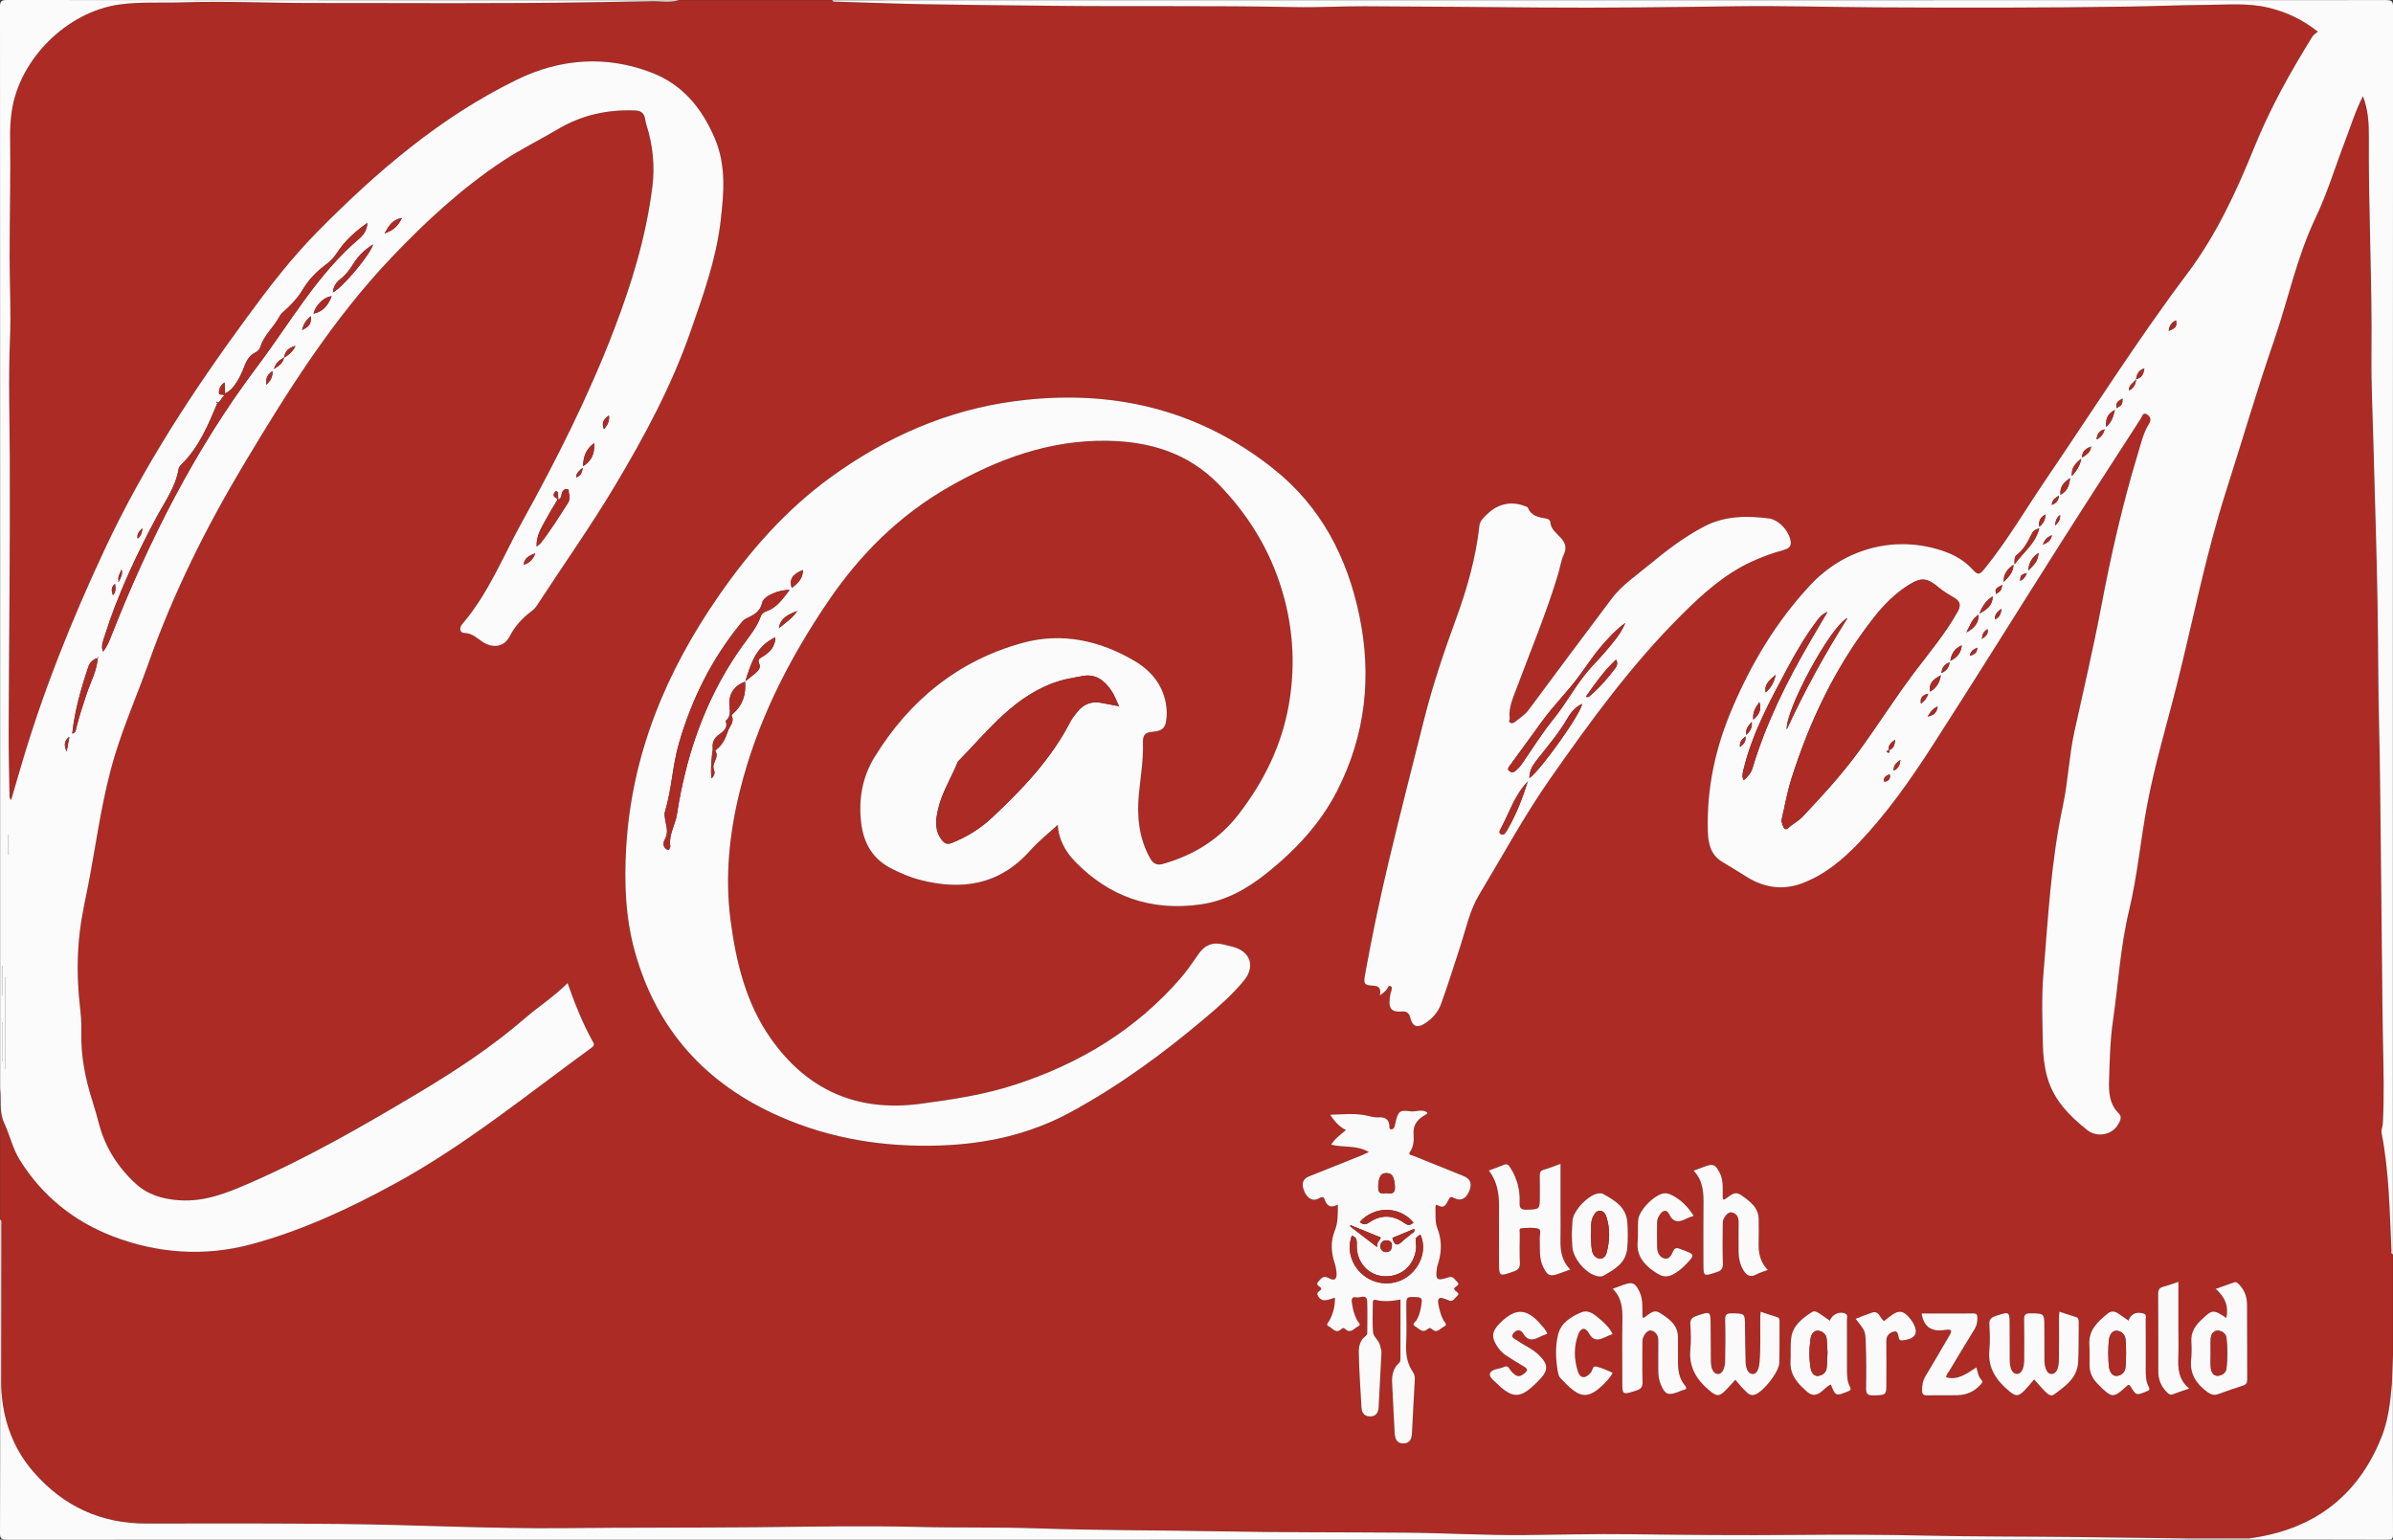
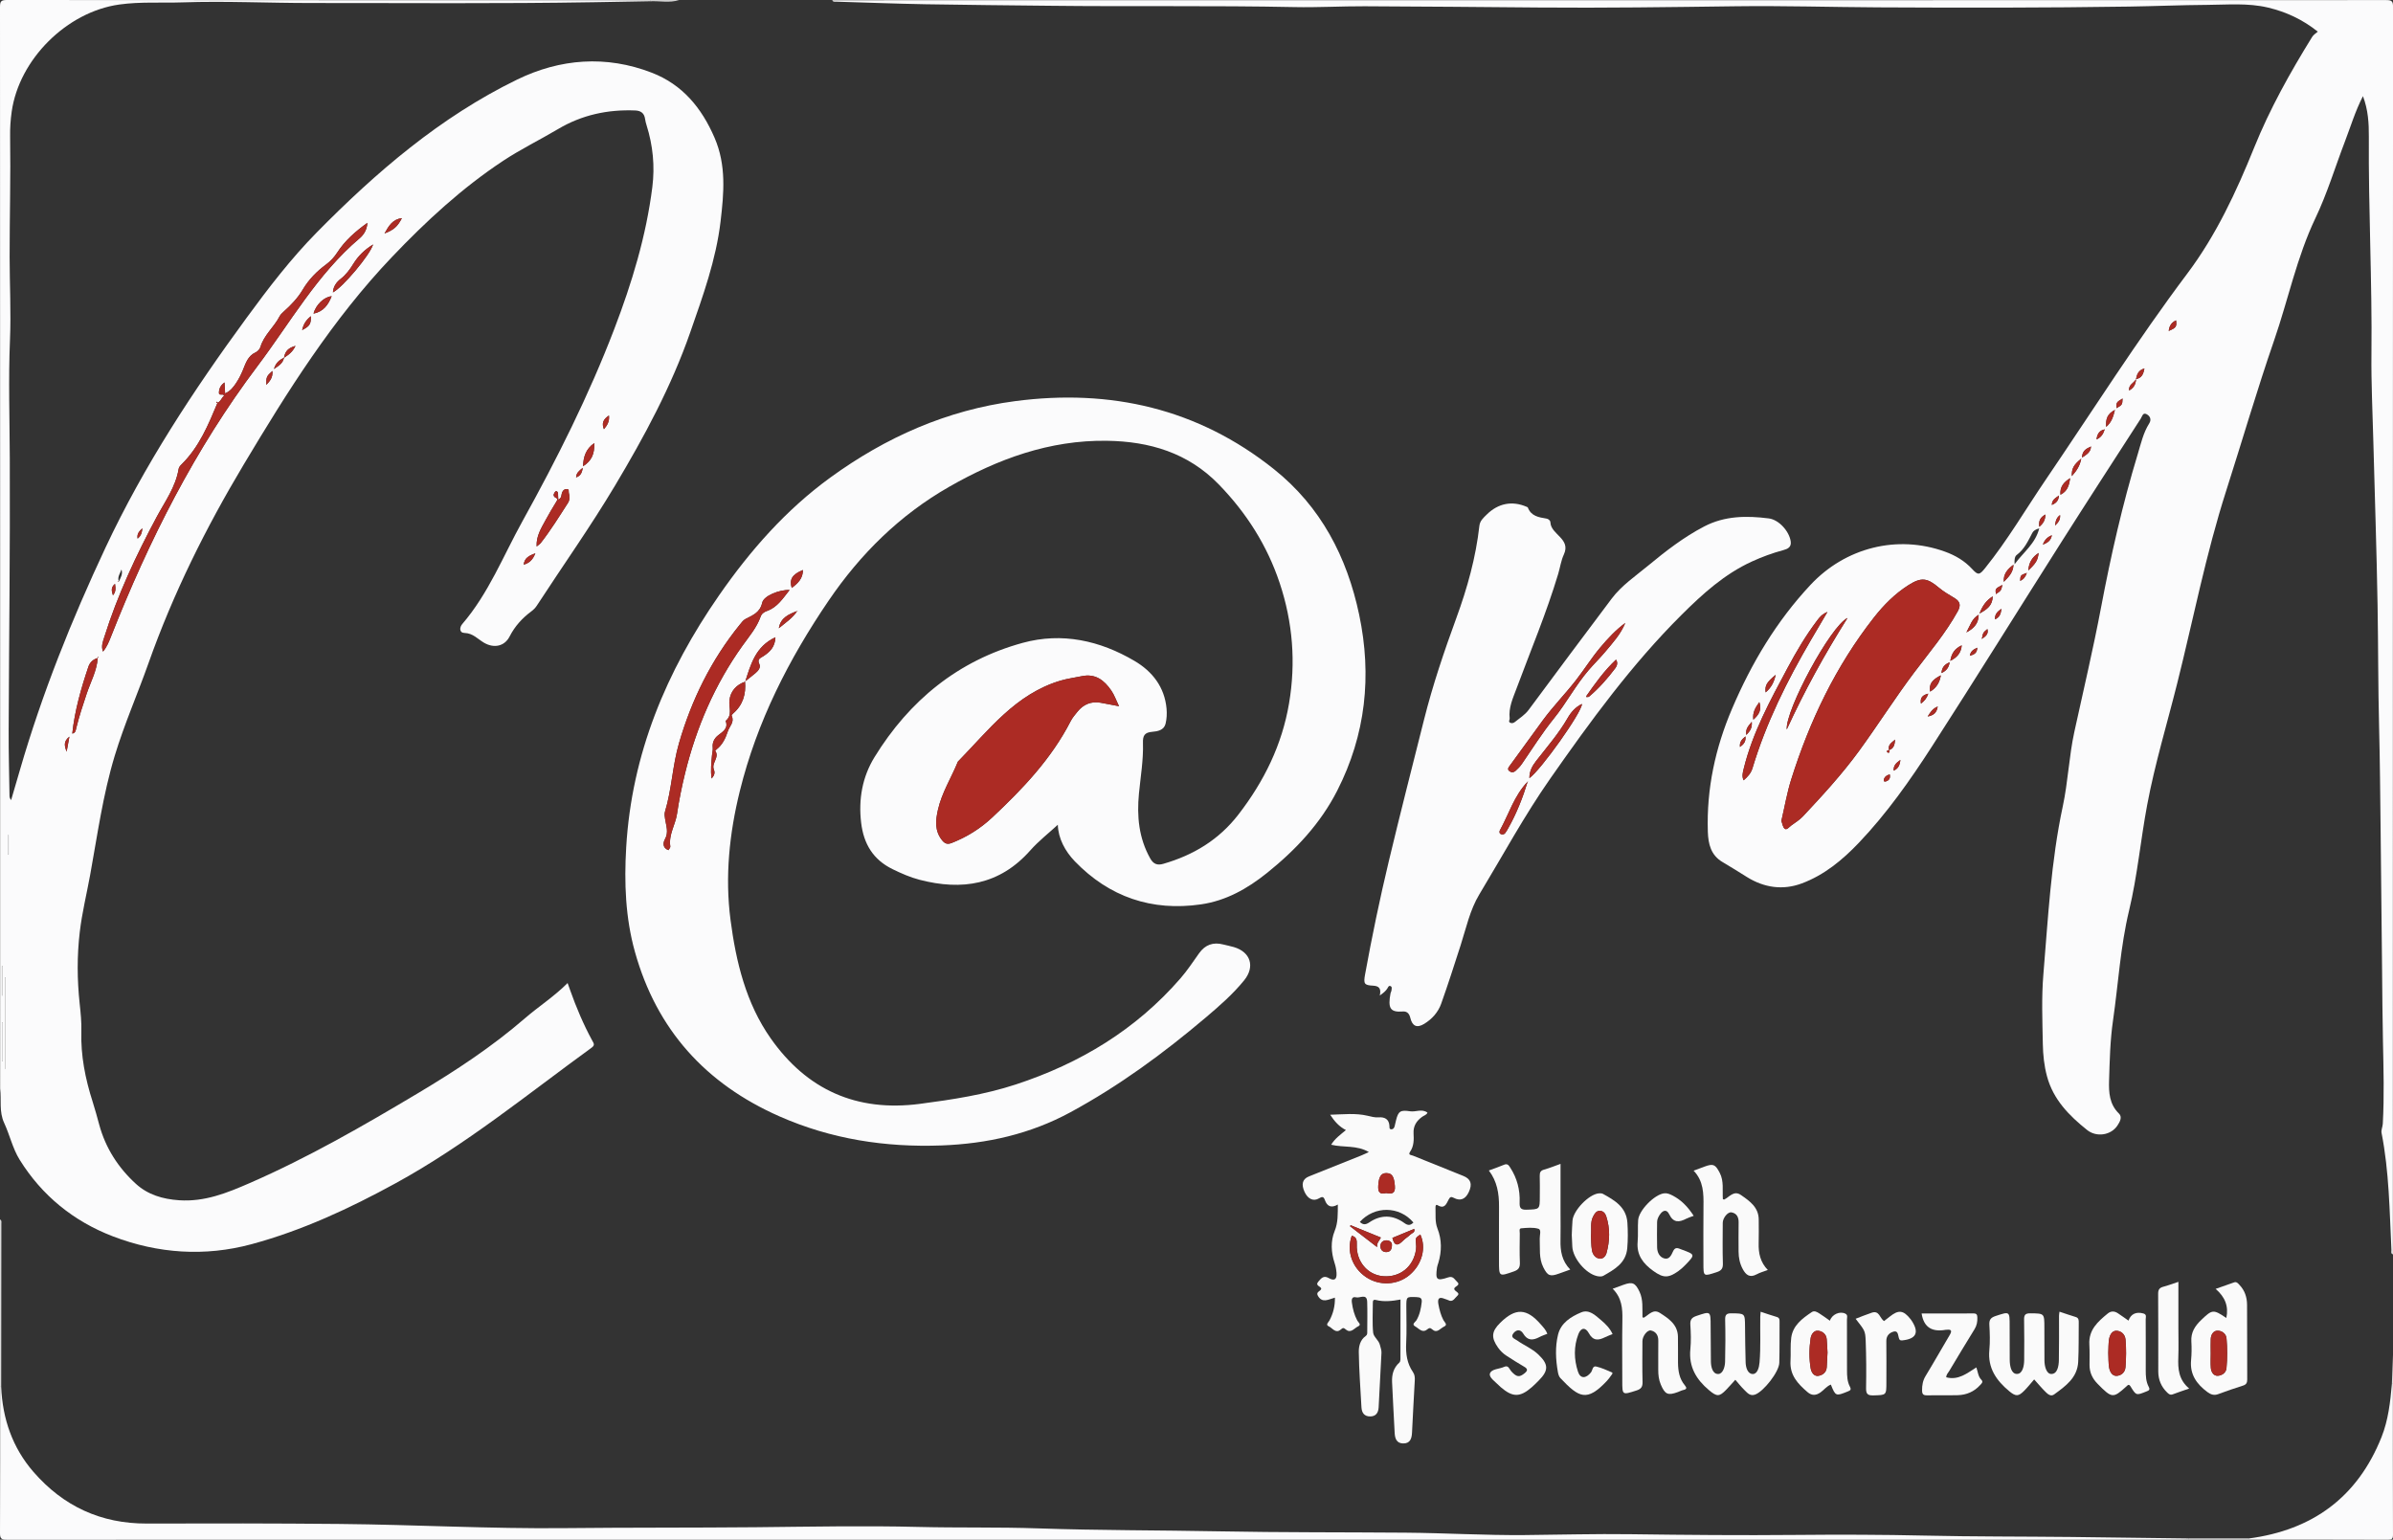
<svg xmlns="http://www.w3.org/2000/svg" version="1.1" id="Ebene_1" x="0px" y="0px" width="230px" height="148px" viewBox="0 0 230 148" enable-background="new 0 0 230 148" xml:space="preserve">
  <rect x="0" y="0" width="230" height="148" fill="#333333" stroke="none" />
-   <path fill-rule="evenodd" clip-rule="evenodd" fill="#AC2B24" d="M65.281,0.017c4.902,0,9.804,0,14.706,0  c0.07,0.173,0.229,0.132,0.357,0.136c2.867,0.087,5.733,0.198,8.601,0.25c3.965,0.072,7.931,0.1,11.897,0.146  c7.863,0.093,15.727-0.033,23.59,0.128c2.237,0.046,4.477-0.087,6.715-0.079c5.576,0.021,11.152,0.073,16.728,0.119  c6.323,0.052,12.645-0.036,18.967-0.119c4.55-0.06,9.099,0.082,13.649,0.105c8.049,0.042,16.099,0.048,24.148-0.075  c2.495-0.039,4.989-0.147,7.483-0.163c1.954-0.013,3.921-0.2,5.856,0.257c1.757,0.415,3.348,1.162,4.792,2.315  c-0.23,0.192-0.423,0.313-0.551,0.521c-2.105,3.406-4.054,6.887-5.56,10.613c-1.719,4.254-3.657,8.426-6.425,12.11  c-4.816,6.411-9.097,13.182-13.599,19.804c-1.937,2.849-3.675,5.833-5.845,8.523c-0.539,0.668-0.675,0.697-1.238,0.086  c-0.729-0.791-1.621-1.314-2.623-1.675c-4.599-1.657-9.577-0.377-12.917,3.196c-3.274,3.502-5.676,7.531-7.542,11.909  c-1.608,3.773-2.458,7.698-2.326,11.814c0.038,1.185,0.29,2.264,1.423,2.927c0.783,0.458,1.552,0.942,2.322,1.424  c1.666,1.042,3.468,1.3,5.288,0.622c2.151-0.802,3.905-2.252,5.474-3.897c2.696-2.828,4.938-6.018,7.045-9.285  c4.212-6.532,8.308-13.138,12.474-19.7c2.507-3.948,5.055-7.871,7.589-11.802c0.133-0.207,0.194-0.619,0.568-0.412  c0.331,0.183,0.476,0.511,0.235,0.891c-0.568,0.899-0.792,1.932-1.094,2.928c-1.474,4.852-2.591,9.788-3.534,14.771  c-0.756,3.994-1.694,7.954-2.561,11.926c-0.517,2.368-0.606,4.805-1.113,7.169c-1.141,5.324-1.412,10.746-1.865,16.144  c-0.187,2.221-0.094,4.47-0.054,6.704c0.019,1.041,0.127,2.088,0.402,3.107c0.603,2.235,2.124,3.777,3.861,5.164  c0.886,0.707,2.281,0.516,2.908-0.434c0.23-0.348,0.494-0.813,0.146-1.151c-0.924-0.897-0.984-2.036-0.949-3.167  c0.059-1.928,0.101-3.858,0.378-5.778c0.509-3.519,0.706-7.078,1.541-10.556c0.804-3.348,1.109-6.791,1.744-10.174  c0.743-3.958,1.917-7.805,2.892-11.703c1.544-6.168,2.754-12.41,4.703-18.492c1.542-4.813,2.956-9.679,4.606-14.454  c1.351-3.908,2.176-7.99,3.973-11.754c1.13-2.368,1.887-4.895,2.826-7.345c0.554-1.445,1-2.936,1.737-4.372  c0.501,1.309,0.577,2.613,0.567,3.908c-0.048,6.963,0.325,13.921,0.25,20.884c-0.03,2.793,0.109,5.588,0.181,8.382  c0.136,5.26,0.318,10.52,0.408,15.78c0.066,3.89,0.048,7.78,0.146,11.67c0.083,3.283,0.107,6.568,0.146,9.852  c0.053,4.52,0.093,9.039,0.141,13.559c0.024,2.283,0.036,4.566,0.084,6.849c0.056,2.63,0.128,5.259-0.015,7.889  c-0.016,0.296-0.173,0.607-0.119,0.883c0.73,3.718,0.766,7.493,0.95,11.255c0.007,0.146-0.075,0.336,0.137,0.422  c0,3.217,0,6.434,0,9.65c-0.031,0.933-0.062,1.865-0.093,2.798c-0.152,1.738-0.345,3.477-0.996,5.109  c-2.306,5.789-6.644,8.949-12.776,9.752c-1.915-0.001-3.829-0.003-5.744-0.004c-3.777-0.048-7.555-0.104-11.332-0.144  c-4.665-0.05-9.33-0.026-13.994-0.132c-4.128-0.094-8.257-0.104-12.387-0.065c-5.319,0.05-10.638,0.003-15.958-0.069  c-3.381-0.046-6.764,0.051-10.146,0.082c-3.826,0.035-7.646-0.197-11.47-0.229c-5.971-0.048-11.942-0.013-17.914-0.129  c-5.806-0.111-11.613-0.084-17.419-0.285c-3.822-0.131-7.649-0.042-11.475-0.138c-5.224-0.131-10.45-0.021-15.675,0.028  c-6.089,0.057-12.18,0.022-18.27,0.086c-7.23,0.076-14.454-0.332-21.682-0.4c-6.184-0.058-12.368-0.06-18.552-0.039  c-4.406,0.014-8.017-1.662-10.882-4.958c-2.032-2.338-2.978-5.115-3.11-8.186c0.005-5.237,0.011-10.474,0.014-15.711  c0-0.131,0.042-0.284-0.112-0.374c0-4.196,0-8.391,0-12.587c0.138,1.102-0.122,2.221,0.389,3.315  c0.537,1.153,0.81,2.441,1.484,3.527c2.149,3.461,5.199,5.925,8.97,7.37c4.325,1.656,8.842,1.961,13.317,0.752  c4.868-1.314,9.438-3.443,13.853-5.86c6.731-3.686,12.659-8.544,18.839-13.032c0.352-0.255,0.19-0.433,0.055-0.682  c-0.845-1.556-1.534-3.182-2.124-4.85c-0.072-0.204-0.145-0.408-0.242-0.68c-1.301,1.308-2.788,2.252-4.1,3.388  c-3.172,2.745-6.657,5.036-10.232,7.17c-5.272,3.146-10.594,6.219-16.243,8.679c-2.17,0.945-4.308,1.81-6.763,1.643  c-1.581-0.108-3.007-0.532-4.152-1.576c-1.696-1.546-2.916-3.44-3.526-5.679c-0.202-0.739-0.399-1.477-0.633-2.208  c-0.708-2.205-1.157-4.451-1.088-6.788c0.026-0.88-0.067-1.768-0.161-2.647c-0.245-2.301-0.262-4.589,0.01-6.896  c0.219-1.854,0.666-3.656,0.999-5.483c0.699-3.838,1.227-7.709,2.364-11.458c0.917-3.023,2.19-5.917,3.241-8.886  c2.371-6.698,5.506-12.999,9.144-19.083c4.211-7.043,8.545-13.967,14.258-19.964c3.282-3.446,6.731-6.632,10.696-9.252  c1.691-1.117,3.52-2.007,5.261-3.041c2.302-1.367,4.778-1.896,7.425-1.791c0.551,0.022,0.87,0.266,0.946,0.822  c0.028,0.206,0.083,0.41,0.146,0.608c0.607,1.938,0.804,3.919,0.551,5.932c-0.593,4.71-1.962,9.212-3.654,13.634  c-2.45,6.4-5.517,12.509-8.832,18.49c-1.849,3.334-3.252,6.939-5.784,9.881c-0.27,0.314-0.301,0.843,0.216,0.856  c0.815,0.021,1.28,0.592,1.875,0.939c0.94,0.549,1.965,0.369,2.465-0.607c0.501-0.98,1.21-1.758,2.082-2.406  c0.208-0.155,0.386-0.33,0.528-0.549c2.501-3.844,5.157-7.588,7.509-11.526c2.817-4.716,5.425-9.545,7.238-14.748  c1.215-3.486,2.484-6.976,2.917-10.672c0.316-2.697,0.563-5.384-0.577-8.026c-1.241-2.875-3.089-5.119-6.03-6.256  C58.26,5.292,53.849,5.63,49.694,7.654c-7.382,3.596-13.534,8.885-19.246,14.686c-2.485,2.523-4.653,5.353-6.742,8.204  c-5.121,6.99-9.87,14.218-13.565,22.094c-3.253,6.934-6.095,14.019-8.227,21.379c-0.28,0.965-0.564,1.929-0.846,2.893  c-0.123-0.155-0.152-0.289-0.154-0.424c-0.031-2.074-0.089-4.147-0.081-6.22c0.034-8.737,0.145-17.475,0.108-26.213  c-0.016-3.795-0.139-7.589,0.018-11.385c0.11-2.654-0.032-5.31-0.034-7.965c-0.002-3.867,0.106-7.733,0.047-11.601  c-0.012-0.79,0.039-1.576,0.151-2.365C1.837,5.698,6.415,1.141,11.47,0.433c2.021-0.283,4.052-0.139,6.078-0.208  c4.128-0.14,8.256,0.067,12.385,0.064c9.03-0.007,18.061,0.078,27.091-0.077c1.819-0.031,3.637-0.064,5.455-0.097  C63.413,0.078,64.354,0.267,65.281,0.017z M101.671,79.277c0.038,1.307,0.697,2.542,1.639,3.518  c3.311,3.428,7.392,4.819,12.118,4.136c2.408-0.348,4.459-1.503,6.352-3.022c2.761-2.217,5.132-4.742,6.749-7.914  c2.741-5.377,3.34-11.042,2.109-16.899c-1.168-5.558-3.684-10.397-8.19-13.995c-7.312-5.836-15.723-7.748-24.884-6.542  c-6.55,0.862-12.429,3.471-17.755,7.343c-4.274,3.108-7.705,7.015-10.702,11.333c-5.071,7.306-8.395,15.241-8.92,24.221  c-0.199,3.394-0.079,6.748,0.839,10.038c2.088,7.484,6.803,12.684,13.874,15.806c4.972,2.196,10.197,3.002,15.606,2.802  c4.365-0.163,8.511-1.091,12.388-3.194c4.676-2.536,8.927-5.657,12.971-9.081c1.316-1.114,2.621-2.249,3.714-3.593  c1.069-1.315,0.623-2.729-0.991-3.199c-0.335-0.098-0.68-0.163-1.019-0.25c-0.968-0.25-1.734,0.025-2.318,0.844  c-0.581,0.815-1.134,1.658-1.788,2.411c-4.283,4.934-9.664,8.182-15.833,10.202c-3,0.983-6.093,1.455-9.218,1.864  c-6.093,0.799-10.865-1.361-14.332-6.289c-2.376-3.378-3.338-7.352-3.865-11.383c-0.545-4.172-0.115-8.314,0.893-12.397  c1.644-6.657,4.694-12.656,8.53-18.295c3.061-4.5,6.842-8.235,11.585-10.947c4.695-2.684,9.654-4.503,15.162-4.426  c4.11,0.058,7.807,1.157,10.759,4.196c2.653,2.731,4.646,5.86,5.852,9.478c1.26,3.782,1.565,7.641,0.899,11.569  c-0.675,3.985-2.398,7.488-4.862,10.678c-1.875,2.428-4.324,3.907-7.221,4.742c-0.553,0.16-0.942,0.05-1.262-0.521  c-1.097-1.958-1.289-4.051-1.082-6.225c0.155-1.621,0.439-3.237,0.386-4.869c-0.023-0.71,0.158-1.013,0.891-1.073  c0.513-0.042,1.13-0.15,1.283-0.779c0.113-0.465,0.137-0.973,0.094-1.452c-0.189-2.074-1.367-3.575-3.072-4.579  c-3.333-1.965-6.98-2.774-10.75-1.742c-6.209,1.701-10.898,5.541-14.246,10.984c-1.171,1.904-1.555,4.047-1.286,6.31  c0.242,2.037,1.157,3.55,3.021,4.46c0.837,0.409,1.689,0.786,2.592,1.021c4.072,1.058,7.701,0.497,10.636-2.815  C99.827,80.837,100.807,80.074,101.671,79.277z M132.615,95.69c0.369-0.258,0.58-0.438,0.727-0.681  c0.071-0.118,0.129-0.293,0.292-0.229c0.195,0.076,0.111,0.279,0.1,0.431c-0.006,0.089-0.072,0.173-0.089,0.263  c-0.267,1.439-0.038,1.846,1.181,1.752c0.458-0.035,0.637,0.263,0.721,0.612c0.19,0.792,0.628,1.007,1.334,0.577  c0.757-0.462,1.342-1.119,1.635-1.944c0.661-1.858,1.264-3.738,1.868-5.615c0.533-1.657,0.89-3.387,1.799-4.892  c2.248-3.725,4.319-7.559,6.817-11.13c3.862-5.521,7.826-10.968,12.619-15.737c2.012-2.002,4.124-3.922,6.761-5.125  c0.973-0.444,1.974-0.814,3.009-1.091c0.42-0.112,0.805-0.284,0.718-0.852c-0.149-0.974-1.135-2.077-2.109-2.2  c-2.127-0.27-4.228-0.257-6.206,0.775c-1.956,1.02-3.687,2.358-5.373,3.754c-1.217,1.007-2.552,1.902-3.515,3.179  c-2.679,3.553-5.332,7.126-7.984,10.698c-0.358,0.481-0.855,0.783-1.304,1.149c-0.131,0.107-0.29,0.167-0.456,0.092  c-0.229-0.104-0.045-0.277-0.062-0.418c-0.121-1.042,0.312-1.951,0.66-2.885c1.361-3.656,2.875-7.257,4-10.999  c0.187-0.623,0.274-1.289,0.545-1.872c0.712-1.533-1.241-1.905-1.291-3.091c-0.008-0.202-0.211-0.338-0.385-0.366  c-0.739-0.122-1.47-0.233-1.784-1.062c-0.013-0.034-0.074-0.053-0.116-0.071c-1.391-0.6-2.737-0.342-3.841,0.752  c-0.308,0.306-0.645,0.586-0.701,1.082c-0.341,3.044-1.158,5.972-2.207,8.838c-1.179,3.223-2.277,6.464-3.115,9.8  c-1.137,4.527-2.296,9.047-3.381,13.587c-0.865,3.618-1.621,7.249-2.285,10.904c-0.161,0.889-0.077,1.026,0.773,1.068  C132.566,94.775,132.763,95.038,132.615,95.69z M134.607,124.914c0,1.936,0.001,3.844-0.004,5.751c0,0.106-0.033,0.248-0.105,0.312  c-0.565,0.503-0.729,1.158-0.699,1.868c0.069,1.627,0.169,3.253,0.249,4.88c0.026,0.541,0.18,1.005,0.805,1.021  c0.666,0.017,0.836-0.447,0.863-1.027c0.078-1.674,0.176-3.347,0.266-5.021c0.015-0.283-0.001-0.56-0.17-0.803  c-0.584-0.845-0.707-1.782-0.656-2.791c0.059-1.163,0.014-2.33,0.014-3.495c0-0.981,0-0.965,0.996-0.928  c0.356,0.013,0.525,0.116,0.482,0.487c-0.07,0.604-0.186,1.19-0.499,1.729c-0.104,0.18-0.52,0.388-0.12,0.605  c0.333,0.182,0.67,0.646,1.102,0.317c0.253-0.193,0.312-0.227,0.574-0.003c0.426,0.363,0.75-0.145,1.091-0.3  c0.395-0.178,0.041-0.426-0.061-0.621c-0.25-0.48-0.382-0.993-0.48-1.52c-0.099-0.531,0.038-0.766,0.604-0.524  c0.107,0.045,0.228,0.063,0.329,0.117c0.457,0.249,0.619-0.183,0.858-0.386c0.314-0.266-0.027-0.378-0.172-0.523  c-0.117-0.117-0.148-0.208-0.001-0.336c0.152-0.132,0.485-0.246,0.173-0.519c-0.238-0.208-0.362-0.584-0.85-0.42  c-1.11,0.372-1.242,0.237-1.076-0.944c0.022-0.159,0.088-0.312,0.134-0.468c0.328-1.104,0.332-2.209-0.089-3.283  c-0.258-0.66-0.162-1.33-0.191-1.998c-0.006-0.137,0.015-0.354,0.201-0.245c0.685,0.403,0.845-0.137,1.071-0.558  c0.115-0.215,0.215-0.293,0.471-0.155c0.642,0.347,1.137,0.145,1.46-0.554c0.357-0.771,0.192-1.256-0.528-1.546  c-1.617-0.651-3.236-1.299-4.852-1.954c-0.158-0.064-0.493-0.038-0.257-0.383c0.365-0.535,0.359-1.148,0.326-1.752  c-0.04-0.704,0.273-1.193,0.821-1.591c0.178-0.129,0.433-0.182,0.516-0.405c-0.538-0.398-1.119-0.045-1.662-0.128  c-0.923-0.14-1.145-0.034-1.365,0.886c-0.043,0.18-0.085,0.362-0.128,0.542c-0.042,0.174-0.139,0.311-0.327,0.305  c-0.199-0.007-0.167-0.188-0.174-0.317c-0.035-0.672-0.466-0.878-1.045-0.835c-0.363,0.026-0.7-0.067-1.032-0.146  c-1.174-0.283-2.347-0.138-3.619-0.104c0.427,0.654,0.874,1.149,1.514,1.473c-0.534,0.446-1.062,0.818-1.42,1.409  c1.201,0.292,2.459,0.018,3.623,0.705c-0.292,0.132-0.497,0.235-0.709,0.32c-1.683,0.675-3.367,1.346-5.049,2.022  c-0.618,0.248-0.757,0.742-0.426,1.479c0.31,0.689,0.86,0.955,1.394,0.628c0.284-0.173,0.44-0.187,0.559,0.153  c0.213,0.616,0.618,0.812,1.249,0.442c-0.006,0.91,0.031,1.72-0.301,2.535c-0.406,0.997-0.348,2.051-0.012,3.08  c0.101,0.308,0.164,0.618,0.188,0.949c0.049,0.676-0.24,0.797-0.757,0.5c-0.499-0.287-0.73,0.047-0.987,0.34  c-0.355,0.404,0.235,0.447,0.28,0.684c-0.051,0.265-0.553,0.285-0.328,0.681c0.425,0.749,1.024,0.345,1.638,0.181  c0.015,0.823-0.168,1.521-0.521,2.188c-0.094,0.178-0.415,0.417-0.072,0.57c0.357,0.161,0.665,0.726,1.144,0.316  c0.227-0.195,0.279-0.197,0.514-0.001c0.468,0.39,0.802-0.145,1.165-0.312c0.358-0.165,0.011-0.387-0.082-0.561  c-0.289-0.542-0.435-1.12-0.518-1.726c-0.049-0.358,0.038-0.595,0.411-0.501c0.367,0.092,1.034-0.411,1.06,0.437  c0.029,0.955,0.009,1.911,0.005,2.866c-0.001,0.154,0.019,0.296-0.158,0.421c-0.525,0.37-0.662,0.994-0.654,1.54  c0.027,1.767,0.16,3.533,0.256,5.299c0.029,0.54,0.28,0.896,0.86,0.883c0.551-0.012,0.765-0.379,0.792-0.879  c0.092-1.743,0.174-3.487,0.272-5.23c0.015-0.268-0.088-0.494-0.143-0.74c-0.106-0.48-0.611-0.782-0.655-1.198  c-0.098-0.945-0.028-1.908-0.032-2.863c-0.001-0.225,0.042-0.347,0.316-0.279C133.025,125.149,133.789,125.063,134.607,124.914z   M143.099,112.51c0.804,1.052,0.985,2.229,0.979,3.465c-0.01,1.748-0.002,3.496-0.002,5.244c0,1.514-0.007,1.494,1.43,0.995  c0.459-0.16,0.596-0.392,0.576-0.861c-0.04-0.931-0.017-1.864-0.008-2.796c0.001-0.172-0.09-0.468,0.128-0.487  c0.553-0.046,1.145-0.111,1.659,0.042c0.316,0.094,0.115,0.628,0.13,0.962c0.043,0.924-0.098,1.869,0.344,2.744  c0.417,0.826,0.649,0.917,1.507,0.605c0.338-0.123,0.677-0.242,1.082-0.387c-0.814-0.836-0.96-1.804-0.937-2.832  c0.02-0.885,0.004-1.771,0.004-2.656c0-1.53,0-3.061,0-4.671c-0.576,0.204-1.067,0.407-1.576,0.548  c-0.34,0.095-0.433,0.273-0.423,0.601c0.02,0.652,0.006,1.306,0.006,1.958c0,1.291-0.001,1.254-1.274,1.298  c-0.594,0.021-0.684-0.206-0.664-0.715c0.045-1.19-0.242-2.305-0.894-3.314c-0.142-0.22-0.263-0.438-0.603-0.292  C144.095,112.157,143.612,112.318,143.099,112.51z M195.511,132.593c0.391,0.434,0.731,0.847,1.11,1.219  c0.21,0.206,0.497,0.45,0.805,0.225c1.095-0.797,2.233-1.598,2.314-3.123c0.066-1.255,0.037-2.515,0.053-3.773  c0.003-0.241,0.005-0.46-0.296-0.55c-0.509-0.152-1.011-0.329-1.556-0.509c-0.02,0.174-0.042,0.285-0.043,0.396  c-0.003,1.422,0.014,2.844-0.014,4.265c-0.011,0.562-0.138,1.332-0.731,1.326c-0.474-0.005-0.657-0.752-0.656-1.321  c0.002-1.049-0.006-2.098-0.007-3.146c-0.002-1.373-0.001-1.347-1.347-1.363c-0.509-0.006-0.612,0.17-0.602,0.636  c0.029,1.282,0.014,2.563,0.008,3.845c-0.003,0.581-0.152,1.347-0.699,1.345c-0.553-0.001-0.685-0.773-0.69-1.35  c-0.01-1.095-0.007-2.191-0.008-3.286c-0.001-1.398,0.006-1.378-1.351-0.931c-0.452,0.149-0.626,0.35-0.599,0.837  c0.046,0.813,0.077,1.637-0.001,2.445c-0.166,1.728,0.682,2.929,1.922,3.953c0.621,0.513,0.875,0.506,1.433-0.055  C194.885,133.348,195.173,132.98,195.511,132.593z M169.221,126.086c-0.015,0.195-0.033,0.332-0.035,0.468  c-0.021,1.467,0.052,2.936-0.069,4.401c-0.04,0.483-0.203,1.114-0.645,1.117c-0.494,0.004-0.679-0.615-0.693-1.125  c-0.031-1.14-0.048-2.281-0.057-3.422c-0.009-1.292-0.002-1.27-1.28-1.287c-0.476-0.006-0.644,0.107-0.631,0.612  c0.033,1.351,0.027,2.703-0.006,4.055c-0.012,0.494-0.217,1.172-0.676,1.166c-0.521-0.006-0.682-0.664-0.688-1.202  c-0.013-1.142-0.021-2.284-0.025-3.425c-0.004-1.435,0.005-1.417-1.358-0.957c-0.444,0.15-0.623,0.35-0.592,0.84  c0.05,0.79,0.078,1.59,0,2.375c-0.166,1.682,0.576,2.904,1.806,3.934c0.744,0.622,0.977,0.633,1.639-0.051  c0.302-0.311,0.586-0.639,0.878-0.959c0.29,0.331,0.561,0.681,0.876,0.987c0.273,0.266,0.537,0.608,1.017,0.439  c0.821-0.288,2.311-2.184,2.333-3.055c0.034-1.304,0.019-2.609,0.025-3.915c0.001-0.211,0.016-0.411-0.266-0.493  C170.265,126.442,169.764,126.264,169.221,126.086z M213.982,126.688c-1.259-0.851-1.352-0.826-2.408,0.184  c-0.601,0.574-1.009,1.192-0.956,2.068c0.036,0.602,0.031,1.212-0.026,1.812c-0.128,1.366,0.539,2.294,1.571,3.058  c0.322,0.239,0.632,0.346,1.029,0.201c0.785-0.288,1.573-0.569,2.371-0.815c0.329-0.102,0.426-0.264,0.425-0.596  c-0.013-2.396,0.002-4.792-0.016-7.189c-0.005-0.712-0.22-1.376-0.734-1.906c-0.141-0.146-0.264-0.33-0.528-0.232  c-0.548,0.202-1.102,0.389-1.758,0.619C213.863,124.674,214.216,125.556,213.982,126.688z M155,123.876  c0.884,0.878,0.952,1.9,0.932,2.977c-0.036,1.956-0.01,3.912-0.01,5.868c0,1.399-0.008,1.375,1.358,0.939  c0.466-0.148,0.604-0.357,0.59-0.834c-0.036-1.303-0.015-2.607-0.011-3.911c0.001-0.476,0.47-1.102,0.817-1.025  c0.483,0.108,0.713,0.465,0.707,0.978c-0.012,0.932,0.002,1.863-0.004,2.794c-0.003,0.494,0.05,0.973,0.247,1.432  c0.406,0.945,0.68,1.068,1.637,0.716c0.174-0.064,0.341-0.156,0.521-0.195c0.343-0.076,0.359-0.208,0.144-0.464  c-0.524-0.622-0.64-1.378-0.65-2.157c-0.01-0.838,0.014-1.677-0.006-2.514c-0.027-1.167-0.89-1.737-1.735-2.279  c-0.65-0.417-1.064,0.19-1.548,0.462c-0.023,0.013-0.077-0.027-0.125-0.046c-0.029-0.829,0.088-1.677-0.292-2.468  c-0.406-0.846-0.672-0.962-1.545-0.647C155.723,123.611,155.418,123.723,155,123.876z M162.78,112.528  c0.96,1,0.963,2.207,0.948,3.432c-0.021,1.817-0.006,3.634-0.005,5.451c0,1.311-0.007,1.29,1.274,0.874  c0.448-0.146,0.61-0.343,0.595-0.829c-0.041-1.303-0.017-2.609-0.012-3.913c0.001-0.467,0.485-1.074,0.845-1.006  c0.511,0.097,0.691,0.469,0.681,0.979c-0.019,0.932-0.006,1.864-0.004,2.795c0.001,0.59,0.117,1.152,0.4,1.677  c0.301,0.559,0.67,0.867,1.335,0.506c0.322-0.176,0.688-0.271,1.075-0.418c-0.723-0.744-0.91-1.626-0.879-2.59  c0.024-0.745,0.006-1.491,0.005-2.237c0-1.199-0.861-1.794-1.708-2.38c-0.685-0.475-1.102,0.185-1.612,0.437  c-0.027,0.013-0.08-0.025-0.127-0.042c-0.058-0.85,0.119-1.727-0.305-2.537c-0.422-0.808-0.62-0.895-1.455-0.589  C163.505,112.256,163.181,112.379,162.78,112.528z M175.97,133.089c0.446,1.118,0.484,1.124,1.602,0.671  c0.268-0.108,0.389-0.163,0.224-0.479c-0.252-0.483-0.273-1.025-0.273-1.564c0.002-1.628,0.004-3.257-0.005-4.886  c-0.001-0.188,0.105-0.425-0.149-0.557c-0.532-0.275-1.298,0.069-1.491,0.676c-0.343-0.239-0.675-0.493-1.029-0.71  c-0.212-0.13-0.462-0.289-0.716-0.118c-0.915,0.617-1.816,1.277-1.973,2.47c-0.096,0.733-0.023,1.489-0.068,2.226  c-0.083,1.374,0.711,2.196,1.628,2.989c0.414,0.358,0.815,0.344,1.257,0.032C175.315,133.601,175.566,133.244,175.97,133.089z   M204.577,126.942c-0.342-0.239-0.679-0.486-1.028-0.714c-0.323-0.21-0.655-0.227-0.968,0.031c-0.947,0.781-1.846,1.561-1.766,2.983  c0.037,0.645,0.02,1.301,0.017,1.952c-0.003,0.724,0.27,1.305,0.766,1.811c1.396,1.423,1.498,1.415,2.764,0.273  c0.116-0.105,0.237-0.297,0.414-0.008c0.545,0.888,0.55,0.868,1.508,0.488c0.271-0.107,0.39-0.162,0.225-0.478  c-0.253-0.483-0.275-1.027-0.274-1.567c0.002-1.631,0.005-3.263-0.005-4.894c-0.001-0.201,0.129-0.47-0.227-0.567  C205.31,126.064,204.8,126.298,204.577,126.942z M187.062,132.389c-0.008-0.256,0.177-0.422,0.291-0.613  c0.8-1.338,1.6-2.676,2.422-4.001c0.222-0.357,0.29-0.719,0.277-1.125c-0.008-0.245-0.053-0.399-0.342-0.399  c-1.693,0.005-3.387,0.002-5.016,0.002c0.214,1.398,1.072,1.793,2.32,1.569c0.022-0.004,0.047,0.002,0.07-0.001  c0.54-0.067,0.52,0.15,0.294,0.53c-0.772,1.299-1.514,2.617-2.3,3.908c-0.27,0.441-0.345,0.887-0.34,1.388  c0.003,0.364,0.114,0.483,0.48,0.475c0.979-0.021,1.96,0.011,2.939-0.014c0.85-0.021,1.587-0.333,2.166-0.977  c0.139-0.154,0.328-0.289,0.103-0.517c-0.306-0.31-0.317-0.748-0.472-1.178C189.052,132.007,188.219,132.697,187.062,132.389z   M151.069,118.719c0.017,0.372,0.034,0.744,0.052,1.116c0.054,1.099,1.277,2.577,2.362,2.823c0.196,0.044,0.457,0.068,0.615-0.022  c1.071-0.616,2.178-1.21,2.304-2.658c0.07-0.814,0.067-1.626,0.014-2.441c-0.098-1.504-1.212-2.153-2.348-2.778  c-0.112-0.061-0.274-0.063-0.409-0.05c-0.956,0.096-2.439,1.631-2.521,2.615C151.098,117.788,151.09,118.253,151.069,118.719z   M148.721,128.206c-0.135-0.368-0.383-0.616-0.61-0.878c-1.372-1.587-2.437-1.635-3.917-0.18c-0.844,0.83-0.895,1.423-0.213,2.387  c0.218,0.308,0.482,0.57,0.797,0.772c0.566,0.365,1.134,0.729,1.717,1.067c0.349,0.202,0.348,0.37,0.051,0.615  c-0.517,0.427-0.775,0.389-1.291-0.171c-0.183-0.199-0.268-0.625-0.682-0.434c-0.473,0.22-1.227,0.189-1.372,0.643  c-0.116,0.363,0.494,0.773,0.836,1.12c0.065,0.066,0.132,0.132,0.203,0.192c1.149,0.987,1.855,0.988,2.993-0.004  c0.228-0.199,0.44-0.415,0.654-0.629c0.972-0.975,0.959-1.565-0.037-2.511c-0.599-0.569-1.371-0.873-2.031-1.345  c-0.228-0.164-0.704-0.28-0.342-0.717c0.308-0.372,0.689-0.336,0.922,0.054c0.42,0.706,0.939,0.666,1.561,0.335  C148.201,128.395,148.464,128.311,148.721,128.206z M154.992,128.235c-0.257-0.568-0.675-0.978-1.113-1.347  c-0.544-0.459-1.143-1.061-1.907-0.741c-0.985,0.414-1.948,1.009-2.224,2.143c-0.288,1.183-0.226,2.402-0.011,3.603  c0.036,0.199,0.104,0.428,0.237,0.569c1.78,1.883,2.542,2.325,4.468,0.273c0.159-0.168,0.295-0.359,0.428-0.549  c0.056-0.08,0.194-0.213,0.04-0.279c-0.49-0.21-0.982-0.439-1.498-0.557c-0.356-0.082-0.342,0.371-0.503,0.572  c-0.477,0.594-1.014,0.618-1.241-0.068c-0.393-1.188-0.418-2.435,0.037-3.617c0.244-0.635,0.679-0.679,0.995-0.103  c0.424,0.774,0.932,0.716,1.574,0.397C154.5,128.421,154.742,128.338,154.992,128.235z M162.788,116.867  c-0.563-0.867-1.198-1.531-2.053-1.963c-0.25-0.126-0.505-0.237-0.8-0.199c-0.924,0.121-2.414,1.629-2.485,2.572  c-0.052,0.694,0.012,1.397-0.049,2.09c-0.112,1.273,0.534,2.1,1.497,2.792c0.95,0.684,1.434,0.714,2.394,0.038  c0.246-0.173,0.474-0.379,0.683-0.596c0.978-1.012,0.972-1.01-0.356-1.498c-0.33-0.122-0.605-0.295-0.823,0.193  c-0.151,0.337-0.354,0.812-0.846,0.663c-0.458-0.138-0.665-0.579-0.677-1.048c-0.022-0.813-0.01-1.628-0.002-2.442  c0.002-0.262,0.114-0.494,0.259-0.711c0.284-0.424,0.654-0.558,0.901-0.045c0.411,0.853,0.972,0.781,1.657,0.425  C162.291,117.033,162.518,116.97,162.788,116.867z M178.352,126.763c0.874,1.131,0.925,1.129,0.965,2.137  c0.059,1.51,0.063,3.024,0.037,4.536c-0.01,0.556,0.155,0.708,0.703,0.693c1.248-0.035,1.249-0.006,1.249-1.249  c0-1.327,0.012-2.654-0.005-3.981c-0.007-0.519,0.313-0.802,0.713-0.906c0.419-0.109,0.407,0.347,0.488,0.607  c0.059,0.188,0.106,0.264,0.325,0.242c1.337-0.134,1.647-0.746,0.93-1.862c-0.038-0.059-0.078-0.116-0.121-0.171  c-0.694-0.883-1.161-0.936-2.033-0.232c-0.18,0.145-0.364,0.284-0.524,0.41c-0.413-0.281-0.447-1.046-1.166-0.811  C179.39,126.347,178.88,126.563,178.352,126.763z M209.373,123.213c-0.532,0.176-0.985,0.349-1.451,0.473  c-0.372,0.1-0.5,0.28-0.496,0.681c0.021,2.491,0.008,4.983,0.013,7.476c0.001,0.78,0.283,1.451,0.845,2  c0.154,0.151,0.298,0.278,0.546,0.185c0.484-0.184,0.977-0.345,1.579-0.556c-1.024-0.859-1.087-1.907-1.044-3.006  c0.037-0.954,0.007-1.91,0.007-2.864C209.373,126.163,209.373,124.725,209.373,123.213z" />
  <path fill-rule="evenodd" clip-rule="evenodd" fill="#FBFBFC" d="M229.987,120.575c-0.212-0.086-0.13-0.276-0.137-0.422  c-0.184-3.762-0.219-7.537-0.95-11.255c-0.054-0.276,0.103-0.586,0.119-0.883c0.144-2.629,0.071-5.259,0.015-7.889  c-0.048-2.283-0.06-4.566-0.084-6.849c-0.048-4.52-0.088-9.039-0.141-13.559c-0.039-3.284-0.063-6.569-0.146-9.852  c-0.098-3.89-0.08-7.78-0.146-11.67c-0.089-5.26-0.271-10.52-0.408-15.78c-0.072-2.794-0.211-5.589-0.181-8.382  c0.075-6.963-0.298-13.921-0.25-20.884c0.009-1.295-0.066-2.6-0.567-3.908c-0.738,1.436-1.183,2.926-1.737,4.372  c-0.939,2.45-1.696,4.977-2.826,7.345c-1.796,3.764-2.622,7.847-3.973,11.754c-1.651,4.775-3.064,9.641-4.606,14.454  c-1.949,6.083-3.159,12.324-4.703,18.492c-0.976,3.898-2.149,7.745-2.892,11.703c-0.635,3.383-0.94,6.826-1.744,10.174  c-0.835,3.478-1.032,7.037-1.541,10.556c-0.277,1.92-0.32,3.85-0.378,5.778c-0.035,1.131,0.025,2.271,0.949,3.167  c0.349,0.338,0.084,0.803-0.146,1.151c-0.626,0.95-2.022,1.141-2.908,0.434c-1.738-1.386-3.259-2.929-3.861-5.164  c-0.275-1.019-0.383-2.066-0.402-3.107c-0.04-2.234-0.133-4.483,0.054-6.704c0.453-5.398,0.724-10.82,1.865-16.144  c0.507-2.365,0.596-4.801,1.113-7.169c0.867-3.973,1.805-7.933,2.561-11.926c0.943-4.984,2.061-9.919,3.534-14.771  c0.302-0.996,0.526-2.028,1.094-2.928c0.24-0.38,0.096-0.708-0.235-0.891c-0.374-0.207-0.435,0.206-0.568,0.412  c-2.534,3.931-5.082,7.854-7.589,11.802c-4.166,6.562-8.262,13.167-12.474,19.7c-2.107,3.267-4.349,6.457-7.045,9.285  c-1.568,1.645-3.322,3.096-5.474,3.897c-1.82,0.678-3.622,0.42-5.288-0.622c-0.77-0.482-1.539-0.965-2.322-1.424  c-1.133-0.663-1.385-1.742-1.423-2.927c-0.132-4.116,0.717-8.041,2.326-11.814c1.866-4.378,4.267-8.407,7.542-11.909  c3.34-3.573,8.318-4.853,12.917-3.196c1.002,0.361,1.895,0.884,2.623,1.675c0.563,0.611,0.699,0.582,1.238-0.086  c2.169-2.69,3.908-5.674,5.845-8.523c4.502-6.622,8.783-13.394,13.599-19.804c2.768-3.685,4.706-7.856,6.425-12.11  c1.506-3.727,3.455-7.207,5.56-10.613c0.128-0.208,0.321-0.33,0.551-0.521c-1.445-1.153-3.036-1.901-4.792-2.315  c-1.935-0.457-3.902-0.27-5.856-0.257c-2.495,0.016-4.989,0.125-7.483,0.163c-8.049,0.123-16.099,0.117-24.148,0.075  c-4.55-0.024-9.099-0.165-13.649-0.105c-6.322,0.083-12.644,0.171-18.967,0.119c-5.576-0.046-11.152-0.098-16.728-0.119  c-2.238-0.008-4.478,0.125-6.715,0.079c-7.863-0.161-15.727-0.035-23.59-0.128c-3.966-0.046-7.932-0.074-11.897-0.146  c-2.868-0.052-5.734-0.163-8.601-0.25c-0.129-0.004-0.288,0.038-0.357-0.136c49.79,0,99.58,0.001,149.37-0.013  c0.525,0,0.644,0.118,0.644,0.642C229.986,40.622,229.987,80.598,229.987,120.575z M202.273,41.275  c-0.485,0.107-0.702,0.425-0.769,0.965c0.481-0.218,0.662-0.571,0.782-0.967c0.004-0.009,0.008-0.017,0.012-0.026  C202.291,41.256,202.282,41.266,202.273,41.275z M200.986,42.914c-0.425,0.193-0.858,0.38-0.879,1.07  c0.488-0.307,0.844-0.545,0.861-1.05l0.04-0.003L200.986,42.914z M205.305,36.44c0.539-0.1,0.708-0.482,0.802-1.022  c-0.586,0.167-0.724,0.578-0.809,1.03c-0.182,0.367-0.725,0.506-0.665,1.087C205.105,37.287,205.276,36.909,205.305,36.44z   M171.214,78.901c0.091,0.234,0.126,0.61,0.33,0.765c0.188,0.143,0.434-0.183,0.635-0.33c0.375-0.274,0.784-0.523,1.098-0.857  c1.899-2.023,3.779-4.069,5.413-6.312c1.809-2.484,3.452-5.086,5.302-7.542c1.442-1.915,3-3.745,4.169-5.857  c0.315-0.571,0.251-0.944-0.3-1.278c-0.517-0.313-1.052-0.616-1.511-1.004c-1.107-0.936-1.672-1.027-2.894-0.258  c-1.314,0.828-2.402,1.925-3.349,3.132c-3.661,4.668-6.175,9.936-7.948,15.566C171.755,76.206,171.532,77.542,171.214,78.901z   M175.643,58.819c-0.556,0.236-0.773,0.537-0.995,0.83c-1.084,1.432-1.994,2.977-2.838,4.556c-1.665,3.114-3.366,6.215-4.215,9.685  c-0.088,0.361-0.196,0.717-0.01,1.116c0.384-0.33,0.706-0.676,0.852-1.163c1.312-4.365,3.328-8.41,5.621-12.33  C174.549,60.674,175.043,59.838,175.643,58.819z M177.572,59.4c-1.619,0.763-5.981,8.849-5.84,10.719  C173.437,66.405,175.353,62.925,177.572,59.4z M193.629,54.237c0.868-1.182,2.006-1.984,2.369-3.449  c-0.361,0.093-0.563,0.242-0.666,0.437c-0.406,0.775-0.764,1.569-1.5,2.12C193.652,53.479,193.596,53.781,193.629,54.237z   M186.541,64.912c-0.88,0.453-1.148,0.861-1.028,1.568C186.112,66.121,186.43,65.611,186.541,64.912z M190.255,58.975  c0.746-0.41,1.259-0.785,1.27-1.654C190.906,57.726,190.551,58.21,190.255,58.975z M192.595,55.929  c0.437-0.456,0.906-0.888,0.928-1.646C192.92,54.721,192.538,55.201,192.595,55.929z M198.967,45.961  c-0.639,0.407-0.988,0.842-0.932,1.594C198.707,47.219,198.871,46.678,198.967,45.961z M170.668,64.863  c-0.884,0.738-1.044,1.027-0.967,1.691C170.21,66.128,170.504,65.609,170.668,64.863z M194.949,54.832  c0.749-0.708,0.91-0.984,0.991-1.682C195.341,53.543,195.005,54.037,194.949,54.832z M188.553,62.03  c-0.669,0.306-0.986,0.775-1.103,1.494C188.098,63.196,188.481,62.775,188.553,62.03z M188.995,60.79  c0.805-0.428,1.167-0.918,1.184-1.695C189.536,59.45,189.385,60.073,188.995,60.79z M203.275,39.402  c-0.736,0.368-0.902,0.881-0.842,1.632C202.953,40.583,203.107,40.072,203.275,39.402z M168.518,69.178  c0.564-0.496,0.82-0.966,0.579-1.689C168.724,68.007,168.43,68.461,168.518,69.178z M200.038,44.083  c-0.745,0.609-0.924,0.951-0.909,1.682C199.564,45.281,199.902,44.809,200.038,44.083z M208.444,31.81  c0.716-0.303,0.784-0.409,0.704-1.018C208.741,30.986,208.501,31.281,208.444,31.81z M182.145,71.09  c-0.321,0.295-0.784,0.528-0.55,1.094c0.05,0.12,0.001,0.165-0.107,0.167c-0.035,0.001-0.085-0.027-0.103-0.058  c-0.056-0.097-0.026-0.153,0.093-0.177C182.036,72.006,182.108,71.553,182.145,71.09z M186.243,67.912  c-0.486,0.195-0.694,0.522-0.966,0.959C185.856,68.758,186.143,68.513,186.243,67.912z M185.332,66.673  c-0.564,0.145-0.797,0.4-0.703,0.96C184.955,67.385,185.183,67.131,185.332,66.673z M187.389,63.661  c-0.503,0.208-0.745,0.499-0.786,1.033C187.075,64.478,187.303,64.177,187.389,63.661z M196.599,49.455  c-0.538,0.285-0.664,0.642-0.596,1.178C196.38,50.326,196.573,50.004,196.599,49.455z M203.423,39.235  c0.557-0.322,0.562-0.331,0.585-0.932C203.41,38.672,203.41,38.672,203.423,39.235z M167.843,70.647  c0.363-0.37,0.582-0.687,0.525-1.265C168.061,69.772,167.751,70.022,167.843,70.647z M192.358,58.513  c-0.403,0.302-0.646,0.548-0.61,1.021C192.158,59.346,192.318,59.051,192.358,58.513z M190.044,62.257  c-0.404,0.179-0.64,0.355-0.716,0.775C189.735,62.917,190.022,62.793,190.044,62.257z M182.654,73.044  c-0.451,0.313-0.674,0.567-0.645,1.034C182.433,73.877,182.594,73.586,182.654,73.044z M194.809,55.064  c-0.614,0.225-0.614,0.225-0.646,0.769C194.501,55.69,194.685,55.433,194.809,55.064z M192.456,56.22  c-0.691,0.37-0.691,0.37-0.624,0.885C192.332,56.775,192.332,56.775,192.456,56.22z M196.346,52.346  c0.5-0.187,0.774-0.409,0.867-0.898C196.782,51.629,196.531,51.869,196.346,52.346z M181.631,74.433  c-0.33,0.1-0.544,0.261-0.577,0.575c-0.013,0.124,0.125,0.129,0.202,0.104C181.555,75.016,181.716,74.824,181.631,74.433z   M197.206,48.537c0.426-0.178,0.651-0.413,0.69-0.91C197.542,47.883,197.23,48.037,197.206,48.537z M167.236,71.799  c0.369-0.263,0.582-0.526,0.525-1.015C167.425,71.063,167.181,71.308,167.236,71.799z M197.518,50.517  c0.341-0.323,0.518-0.58,0.483-1.009C197.659,49.755,197.573,50.056,197.518,50.517z M190.48,61.419  c0.405-0.272,0.663-0.506,0.536-0.956C190.598,60.81,190.598,60.81,190.48,61.419z" />
  <path fill-rule="evenodd" clip-rule="evenodd" fill="#FBFBFC" d="M62.479,0.116c-1.818,0.032-3.636,0.065-5.455,0.097  c-9.03,0.155-18.061,0.07-27.091,0.077c-4.128,0.003-8.257-0.205-12.385-0.064c-2.025,0.069-4.056-0.076-6.078,0.208  C6.415,1.141,1.837,5.698,1.123,10.736c-0.112,0.789-0.163,1.575-0.151,2.365c0.059,3.868-0.049,7.734-0.047,11.601  c0.002,2.655,0.144,5.312,0.034,7.965c-0.157,3.796-0.033,7.59-0.018,11.385c0.037,8.738-0.074,17.476-0.108,26.213  c-0.008,2.073,0.05,4.146,0.081,6.22c0.002,0.135,0.032,0.269,0.154,0.424c0.282-0.964,0.566-1.927,0.846-2.893  c2.132-7.36,4.974-14.445,8.227-21.379c3.695-7.876,8.444-15.104,13.565-22.094c2.089-2.852,4.257-5.681,6.742-8.204  c5.711-5.8,11.864-11.09,19.246-14.686c4.155-2.024,8.565-2.361,12.957-0.663c2.941,1.137,4.79,3.38,6.03,6.256  c1.141,2.643,0.894,5.33,0.577,8.026c-0.433,3.696-1.703,7.186-2.917,10.672c-1.813,5.203-4.421,10.032-7.238,14.748  c-2.352,3.938-5.007,7.683-7.509,11.526c-0.142,0.219-0.32,0.394-0.528,0.549c-0.872,0.647-1.581,1.426-2.082,2.406  c-0.5,0.976-1.525,1.156-2.465,0.607c-0.595-0.347-1.06-0.918-1.875-0.939c-0.517-0.013-0.486-0.542-0.216-0.856  c2.532-2.941,3.936-6.546,5.784-9.881c3.314-5.981,6.382-12.089,8.832-18.49c1.692-4.421,3.061-8.924,3.654-13.634  c0.253-2.012,0.057-3.994-0.551-5.932c-0.063-0.199-0.118-0.403-0.146-0.608c-0.077-0.556-0.395-0.799-0.946-0.822  c-2.646-0.106-5.123,0.423-7.425,1.791c-1.741,1.034-3.57,1.924-5.261,3.041c-3.965,2.62-7.414,5.807-10.696,9.252  C31.96,30.7,27.626,37.624,23.415,44.667c-3.637,6.083-6.773,12.385-9.144,19.083c-1.051,2.969-2.325,5.863-3.241,8.886  c-1.137,3.749-1.665,7.62-2.364,11.458c-0.333,1.827-0.78,3.628-0.999,5.483c-0.272,2.308-0.255,4.596-0.01,6.896  c0.094,0.879,0.187,1.767,0.161,2.647c-0.068,2.337,0.38,4.583,1.088,6.788c0.234,0.73,0.432,1.468,0.633,2.208  c0.61,2.239,1.83,4.133,3.526,5.679c1.145,1.044,2.571,1.468,4.152,1.576c2.455,0.167,4.593-0.698,6.763-1.643  c5.649-2.46,10.971-5.533,16.243-8.679c3.576-2.134,7.061-4.426,10.232-7.17c1.312-1.135,2.798-2.08,4.1-3.388  c0.097,0.272,0.169,0.477,0.242,0.68c0.59,1.668,1.279,3.294,2.124,4.85c0.135,0.25,0.296,0.427-0.055,0.682  c-6.18,4.488-12.107,9.347-18.839,13.032c-4.415,2.417-8.984,4.545-13.853,5.86c-4.475,1.209-8.993,0.904-13.317-0.752  c-3.771-1.444-6.821-3.909-8.97-7.37c-0.674-1.085-0.947-2.374-1.484-3.527c-0.51-1.094-0.251-2.213-0.389-3.315  C0.014,69.984,0.016,35.337,0,0.689C0,0.142,0.084,0,0.67,0c20.603,0.02,41.206,0.017,61.809,0.017  C62.479,0.05,62.479,0.083,62.479,0.116z M11.425,55.908c0.16-0.373,0.405-0.728,0.25-1.165c-0.13,0.378-0.423,0.724-0.248,1.164  c-0.019-0.008-0.047-0.011-0.057-0.026c-0.041-0.062-0.063-0.06-0.056,0.01C11.314,55.9,11.386,55.903,11.425,55.908z   M31.875,28.477c-0.706,0.041-1.538,0.835-1.739,1.671c0.954-0.194,1.428-0.866,1.749-1.694l-0.036,0.004L31.875,28.477z   M9.413,63.242c-0.445,0.121-0.772,0.415-0.911,0.827c-0.71,2.101-1.319,4.229-1.556,6.445c0.331-0.058,0.335-0.336,0.396-0.58  c0.274-1.104,0.628-2.184,0.991-3.262c0.383-1.138,0.981-2.21,1.063-3.44c0.029-0.022,0.059-0.044,0.088-0.066  c-0.029-0.006-0.059-0.013-0.088-0.02C9.402,63.178,9.407,63.21,9.413,63.242z M21.586,36.764c-0.361,0.235-0.544,0.585-0.543,0.997  c0.001,0.321,0.365,0.033,0.504,0.259c-0.245,0.212-0.33,0.579-0.679,0.72c-0.012,0.005-0.041-0.014-0.053-0.029  c-0.014-0.017-0.03-0.046-0.024-0.062c0.007-0.017,0.05-0.037,0.057-0.031c0.028,0.022,0.073,0.065,0.066,0.082  c-0.888,2.127-1.766,4.26-3.451,5.923c-0.136,0.134-0.265,0.273-0.296,0.46c-0.283,1.724-1.304,3.112-2.103,4.6  c-1.991,3.711-3.771,7.514-5.034,11.541c-0.138,0.44-0.333,0.888-0.129,1.411c0.382-0.462,0.576-0.958,0.771-1.455  c3.638-9.229,8.075-18.028,14.07-25.981c3.157-4.188,5.739-8.835,9.82-12.292c0.409-0.347,0.711-0.824,0.747-1.486  c-1.149,0.828-2.146,1.699-2.876,2.825c-0.298,0.459-0.645,0.847-1.078,1.166c-0.908,0.668-1.676,1.448-2.259,2.432  c-0.474,0.801-1.126,1.48-1.825,2.105c-0.153,0.137-0.313,0.29-0.405,0.469c-0.529,1.029-1.494,1.784-1.835,2.935  c-0.06,0.202-0.261,0.426-0.454,0.514c-0.757,0.342-0.958,1.045-1.236,1.719c-0.177,0.428-0.39,0.848-0.646,1.232  c-0.26,0.389-0.551,0.776-1.06,0.998c-0.02-0.392-0.037-0.712-0.052-1.029c0.009,0.002,0.018,0.005,0.027,0.007  C21.603,36.784,21.594,36.774,21.586,36.764z M51.577,52.53c0.165-0.138,0.307-0.222,0.402-0.342  c0.958-1.228,1.776-2.552,2.617-3.859c0.166-0.258,0.177-0.626,0.077-0.951c-0.041-0.133,0.071-0.363-0.195-0.37  c-0.203-0.005-0.337,0.092-0.433,0.286c-0.117,0.237-0.022,0.58-0.384,0.732c-0.006-0.125-0.004-0.233-0.018-0.338  c-0.021-0.154,0.045-0.338-0.107-0.451c-0.102-0.076-0.181,0.032-0.226,0.096c-0.143,0.203-0.135,0.396,0.113,0.516  c0.226,0.11,0.141,0.22,0.045,0.378c-0.359,0.59-0.716,1.185-1.044,1.793C52.01,50.786,51.53,51.535,51.577,52.53z M35.858,23.498  c-0.82,0.51-1.432,1.109-1.887,1.847c-0.342,0.556-0.713,1.064-1.237,1.471c-0.399,0.31-0.7,0.718-0.735,1.29  C32.917,27.647,35.568,24.508,35.858,23.498z M57.121,42.588c-0.833,0.578-1.045,1.338-1.085,2.231  C56.836,44.314,57.156,43.67,57.121,42.588z M0.538,93.971c-0.022,0-0.044,0-0.066,0c0,2.911,0,5.822,0,8.733  c0.022,0,0.044,0,0.066,0C0.538,99.793,0.538,96.881,0.538,93.971z M36.956,22.44c0.906-0.348,1.247-0.657,1.674-1.472  C37.753,21.071,37.375,21.688,36.956,22.44z M29.042,31.728c0.73-0.382,0.856-0.582,0.842-1.334  C29.431,30.741,29.158,31.165,29.042,31.728z M0.189,102.01c0.023,0,0.047,0,0.071,0c0-1.236,0-2.473,0-3.709  c-0.023,0-0.047,0-0.071,0C0.189,99.537,0.189,100.773,0.189,102.01z M51.457,53.176c-0.573,0.235-1.039,0.416-1.123,1.099  C50.923,54.114,51.225,53.763,51.457,53.176z M58.53,39.94c-0.559,0.361-0.714,0.743-0.484,1.316  C58.368,40.879,58.589,40.525,58.53,39.94z M26.18,35.659c-0.562,0.496-0.601,0.59-0.584,1.335  C25.954,36.628,26.242,36.266,26.18,35.659z M6.671,70.807c-0.578,0.452-0.487,0.873-0.266,1.445  C6.502,71.729,6.575,71.333,6.671,70.807z M27.292,34.397c0.521-0.341,0.851-0.61,1.109-1.151  C27.748,33.434,27.415,33.703,27.292,34.397z M0.18,95.686c0.023,0.003,0.047,0.006,0.071,0.009c0-0.942,0-1.883,0-2.824  c-0.024,0-0.048,0-0.071,0.001C0.18,93.81,0.18,94.748,0.18,95.686z M11.054,56.118c-0.439,0.37-0.313,0.717-0.198,1.104  C11.138,56.902,11.126,56.57,11.054,56.118z M26.331,35.47c0.455-0.322,0.845-0.511,0.972-1.098  C26.81,34.633,26.505,34.886,26.331,35.47z M0.832,80.288c-0.024,0-0.048-0.001-0.072-0.002c0,0.614,0,1.228,0,1.841  c0.024,0,0.048,0,0.072-0.001C0.832,81.513,0.832,80.9,0.832,80.288z M56.01,44.966c-0.362,0.298-0.62,0.495-0.637,0.922  C55.774,45.744,55.937,45.491,56.01,44.966z M13.68,50.776c-0.262,0.261-0.545,0.514-0.455,0.995  C13.586,51.487,13.651,51.139,13.68,50.776z" />
  <path fill-rule="evenodd" clip-rule="evenodd" fill="#FBFBFC" d="M0.112,133.303c0.133,3.071,1.079,5.848,3.11,8.186  c2.865,3.296,6.476,4.972,10.882,4.958c6.184-0.021,12.368-0.019,18.552,0.039c7.229,0.068,14.452,0.476,21.682,0.4  c6.09-0.064,12.181-0.03,18.27-0.086c5.226-0.05,10.452-0.16,15.675-0.028c3.826,0.096,7.653,0.006,11.475,0.138  c5.806,0.201,11.613,0.173,17.419,0.285c5.972,0.116,11.943,0.081,17.914,0.129c3.824,0.031,7.645,0.263,11.47,0.229  c3.382-0.03,6.765-0.128,10.146-0.082c5.319,0.072,10.639,0.119,15.958,0.069c4.13-0.039,8.259-0.028,12.387,0.065  c4.665,0.106,9.33,0.082,13.994,0.132c3.777,0.041,7.555,0.096,11.332,0.144c0,0.036,0,0.071,0,0.107  c-69.912,0-139.823,0-209.734,0.013c-0.525,0-0.646-0.118-0.644-0.643c0.024-4.685,0.014-9.371,0.014-14.055l0.049,0.001  L0.112,133.303z" />
  <path fill-rule="evenodd" clip-rule="evenodd" fill="#FBFBFC" d="M216.122,147.884c6.132-0.803,10.47-3.963,12.776-9.752  c0.65-1.633,0.844-3.371,0.996-5.109l0.047,0l0.046-0.001c0,4.825-0.007,9.65,0.012,14.475c0.002,0.417-0.084,0.503-0.502,0.502  c-4.458-0.02-8.917-0.012-13.375-0.012C216.122,147.953,216.122,147.918,216.122,147.884z" />
  <path fill-rule="evenodd" clip-rule="evenodd" fill="#FAFAFA" d="M0.112,133.303l-0.049,0l-0.049-0.001c0-5.362,0-10.723,0-16.084  c0.153,0.09,0.112,0.243,0.112,0.374C0.123,122.829,0.117,128.066,0.112,133.303z" />
  <path fill-rule="evenodd" clip-rule="evenodd" fill="#FAFAFA" d="M216.122,147.884c0,0.034,0,0.068-0.001,0.103  c-1.914,0-3.828,0-5.742,0c0-0.036,0-0.071,0-0.107C212.293,147.881,214.208,147.883,216.122,147.884z" />
  <path fill-rule="evenodd" clip-rule="evenodd" fill="#FAFAFA" d="M62.479,0.116c0-0.033,0-0.066,0.001-0.099  c0.934,0,1.867,0,2.801,0C64.354,0.267,63.413,0.078,62.479,0.116z" />
  <path fill-rule="evenodd" clip-rule="evenodd" fill="#FAFAFA" d="M229.987,133.022l-0.046,0.001l-0.047,0  c0.031-0.933,0.063-1.865,0.093-2.798C229.987,131.157,229.987,132.09,229.987,133.022z" />
  <path fill-rule="evenodd" clip-rule="evenodd" fill="#FBFBFC" d="M101.671,79.277c-0.864,0.797-1.845,1.561-2.654,2.474  c-2.935,3.313-6.563,3.874-10.636,2.815c-0.903-0.235-1.755-0.612-2.592-1.021c-1.864-0.91-2.779-2.423-3.021-4.46  c-0.269-2.263,0.114-4.405,1.286-6.31c3.348-5.443,8.037-9.283,14.246-10.984c3.77-1.033,7.417-0.224,10.75,1.742  c1.705,1.004,2.883,2.505,3.072,4.579c0.043,0.479,0.019,0.986-0.094,1.452c-0.153,0.629-0.77,0.737-1.283,0.779  c-0.733,0.06-0.914,0.363-0.891,1.073c0.053,1.632-0.231,3.248-0.386,4.869c-0.208,2.174-0.015,4.267,1.082,6.225  c0.32,0.572,0.708,0.681,1.262,0.521c2.897-0.834,5.346-2.313,7.221-4.742c2.463-3.19,4.187-6.693,4.862-10.678  c0.666-3.929,0.36-7.788-0.899-11.569c-1.205-3.617-3.199-6.746-5.852-9.478c-2.952-3.039-6.649-4.138-10.759-4.196  c-5.508-0.077-10.467,1.742-15.162,4.426c-4.743,2.712-8.524,6.447-11.585,10.947c-3.836,5.639-6.886,11.638-8.53,18.295  c-1.008,4.083-1.438,8.225-0.893,12.397c0.526,4.031,1.488,8.005,3.865,11.383c3.467,4.927,8.239,7.088,14.332,6.289  c3.125-0.41,6.218-0.881,9.218-1.864c6.169-2.021,11.551-5.268,15.833-10.202c0.654-0.753,1.207-1.596,1.788-2.411  c0.584-0.819,1.351-1.094,2.318-0.844c0.339,0.087,0.684,0.152,1.019,0.25c1.613,0.47,2.06,1.883,0.991,3.199  c-1.093,1.345-2.397,2.479-3.714,3.593c-4.044,3.424-8.295,6.545-12.971,9.081c-3.877,2.103-8.023,3.031-12.388,3.194  c-5.409,0.201-10.634-0.606-15.606-2.802c-7.071-3.123-11.786-8.322-13.874-15.806c-0.918-3.29-1.038-6.644-0.839-10.038  c0.525-8.98,3.849-16.916,8.92-24.221c2.997-4.317,6.427-8.224,10.702-11.333c5.326-3.872,11.205-6.481,17.755-7.343  c9.161-1.205,17.573,0.707,24.884,6.542c4.506,3.598,7.022,8.437,8.19,13.995c1.231,5.857,0.632,11.522-2.109,16.899  c-1.617,3.172-3.987,5.697-6.749,7.914c-1.893,1.519-3.944,2.674-6.352,3.022c-4.726,0.683-8.807-0.708-12.118-4.136  C102.368,81.819,101.709,80.583,101.671,79.277z M76.67,58.712c-0.825,0.319-1.649,0.639-1.811,1.675  c0.624-0.528,1.33-0.97,1.777-1.679l-0.011,0.033L76.67,58.712z M71.625,65.525c-0.864,0.294-1.413,0.92-1.515,1.791  c-0.079,0.673,0.322,1.415-0.362,1.979c0.273,0.737-0.268,1.021-0.73,1.39c-0.35,0.278-0.57,0.674-0.514,1.162  c0.029,0.256-0.051,0.502-0.071,0.749c-0.056,0.693-0.154,1.395-0.041,2.236c0.327-0.341,0.321-0.622,0.22-0.871  c-0.253-0.626,0.587-1.167,0.125-1.8c-0.005-0.007,0.091-0.094,0.146-0.137c0.567-0.451,0.843-1.044,1.075-1.733  c0.168-0.499,0.663-0.882,0.363-1.5c-0.019-0.039,0.085-0.157,0.152-0.216c0.938-0.817,1.243-1.867,1.134-3.073  c0.344-0.273,0.697-0.536,1.03-0.822c0.254-0.219,0.502-0.528,0.35-0.843c-0.24-0.494,0.099-0.576,0.384-0.764  c0.609-0.399,1.126-0.871,1.16-1.817C72.614,62.142,72.159,63.86,71.625,65.525z M107.554,67.883  c-0.287-0.593-0.454-1.087-0.739-1.5c-0.682-0.991-1.523-1.672-2.869-1.382c-0.657,0.141-1.328,0.221-1.977,0.411  c-4.348,1.274-6.938,4.773-9.903,7.798c-0.626,1.545-1.542,2.97-1.916,4.621c-0.231,1.023-0.332,2.017,0.384,2.921  c0.269,0.338,0.514,0.441,0.95,0.269c1.449-0.57,2.734-1.372,3.872-2.437c2.936-2.748,5.688-5.639,7.548-9.262  c0.168-0.327,0.416-0.617,0.649-0.906c0.572-0.709,1.31-1.026,2.222-0.87C106.318,67.64,106.859,67.751,107.554,67.883z   M64.25,81.719c0.061-0.117,0.192-0.249,0.175-0.357c-0.178-1.13,0.49-2.08,0.645-3.129c0.194-1.313,0.457-2.607,0.771-3.893  c1.083-4.422,2.859-8.541,5.507-12.253c0.647-0.907,1.377-1.745,1.757-2.813c0.109-0.307,0.344-0.452,0.653-0.565  c0.967-0.355,1.484-1.183,2.133-1.998c-0.962-0.044-2.481,0.546-2.632,1.22c-0.218,0.968-0.917,1.203-1.611,1.569  c-0.214,0.113-0.378,0.341-0.538,0.538c-2.748,3.388-4.633,7.208-5.848,11.391c-0.632,2.172-0.696,4.447-1.353,6.607  c-0.063,0.21-0.016,0.463,0.017,0.691c0.093,0.646,0.364,1.261-0.017,1.938C63.727,80.991,63.657,81.504,64.25,81.719z   M76.096,56.513c0.603-0.45,1.084-0.915,1.075-1.723C76.15,55.209,75.848,55.677,76.096,56.513z" />
  <path fill-rule="evenodd" clip-rule="evenodd" fill="#FBFBFC" d="M132.615,95.69c0.148-0.653-0.048-0.915-0.642-0.945  c-0.851-0.042-0.935-0.179-0.773-1.068c0.664-3.655,1.42-7.286,2.285-10.904c1.085-4.541,2.244-9.061,3.381-13.587  c0.838-3.335,1.936-6.577,3.115-9.8c1.048-2.866,1.866-5.794,2.207-8.838c0.056-0.496,0.393-0.776,0.701-1.082  c1.104-1.095,2.451-1.352,3.841-0.752c0.042,0.018,0.103,0.037,0.116,0.071c0.313,0.829,1.044,0.94,1.784,1.062  c0.174,0.028,0.377,0.165,0.385,0.366c0.05,1.187,2.003,1.558,1.291,3.091c-0.271,0.583-0.358,1.249-0.545,1.872  c-1.125,3.742-2.639,7.343-4,10.999c-0.348,0.935-0.781,1.843-0.66,2.885c0.016,0.141-0.167,0.314,0.062,0.418  c0.166,0.075,0.325,0.015,0.456-0.092c0.449-0.366,0.946-0.667,1.304-1.149c2.652-3.572,5.305-7.145,7.984-10.698  c0.963-1.277,2.298-2.172,3.515-3.179c1.686-1.396,3.417-2.734,5.373-3.754c1.979-1.032,4.079-1.045,6.206-0.775  c0.975,0.123,1.96,1.226,2.109,2.2c0.087,0.568-0.298,0.739-0.718,0.852c-1.036,0.277-2.036,0.646-3.009,1.091  c-2.637,1.203-4.749,3.123-6.761,5.125c-4.793,4.77-8.757,10.217-12.619,15.737c-2.499,3.571-4.569,7.405-6.817,11.13  c-0.909,1.505-1.266,3.235-1.799,4.892c-0.604,1.877-1.207,3.757-1.868,5.615c-0.293,0.825-0.878,1.482-1.635,1.944  c-0.707,0.43-1.144,0.214-1.334-0.577c-0.084-0.349-0.264-0.647-0.721-0.612c-1.219,0.094-1.448-0.313-1.181-1.752  c0.017-0.09,0.083-0.174,0.089-0.263c0.011-0.152,0.095-0.354-0.1-0.431c-0.164-0.063-0.222,0.111-0.292,0.229  C133.195,95.252,132.984,95.433,132.615,95.69z M152.445,66.936c0.103,0.082,0.205,0.093,0.311,0.003  c0.946-0.802,1.759-1.729,2.5-2.716c0.16-0.214,0.268-0.522,0.065-0.819c-1.142,1.07-2.011,2.302-2.877,3.535  c0.007,0.032,0.011,0.091,0.021,0.092c0.063,0.006,0.062-0.011,0-0.042C152.452,66.983,152.452,66.954,152.445,66.936z   M146.85,75.113c-1.307,1.339-1.823,3.131-2.698,4.718c-0.051,0.094-0.056,0.297,0.122,0.351c0.132,0.039,0.29,0.031,0.383-0.088  c0.114-0.145,0.205-0.309,0.296-0.47c0.816-1.437,1.411-2.965,1.894-4.539c-0.013,0.001-0.024,0.002-0.037,0.002  C146.823,75.095,146.836,75.104,146.85,75.113z M156.213,59.875c-0.919,0.68-1.689,1.507-2.415,2.373  c-0.846,1.009-1.547,2.134-2.349,3.161c-1.01,1.294-2.173,2.482-3.153,3.813c-1.061,1.443-2.111,2.893-3.162,4.344  c-0.117,0.161-0.304,0.356-0.075,0.544c0.188,0.154,0.397,0.169,0.622-0.029c0.229-0.202,0.427-0.415,0.601-0.666  c1.003-1.455,1.942-2.963,3.052-4.333c1.214-1.5,2.107-3.221,3.367-4.68c0.517-0.599,1.084-1.154,1.591-1.76  C155.015,61.781,155.783,60.946,156.213,59.875z M146.996,74.796c1.108-0.784,5.071-6.37,5.052-7.13  c-0.624,0.293-1.052,0.791-1.375,1.354c-0.858,1.494-1.989,2.784-3.037,4.134C147.258,73.639,146.988,74.154,146.996,74.796z" />
  <path fill-rule="evenodd" clip-rule="evenodd" fill="#FAFAFA" d="M134.607,124.914c-0.818,0.15-1.582,0.236-2.343,0.047  c-0.274-0.068-0.317,0.054-0.316,0.279c0.004,0.956-0.065,1.918,0.032,2.863c0.043,0.417,0.548,0.718,0.655,1.198  c0.055,0.246,0.158,0.472,0.143,0.74c-0.098,1.743-0.18,3.487-0.272,5.23c-0.026,0.5-0.24,0.867-0.792,0.879  c-0.58,0.013-0.831-0.344-0.86-0.883c-0.096-1.766-0.229-3.532-0.256-5.299c-0.008-0.546,0.129-1.169,0.654-1.54  c0.177-0.125,0.157-0.267,0.158-0.421c0.004-0.955,0.024-1.911-0.005-2.866c-0.026-0.848-0.692-0.345-1.06-0.437  c-0.373-0.094-0.459,0.143-0.411,0.501c0.083,0.606,0.229,1.183,0.518,1.726c0.092,0.173,0.439,0.396,0.082,0.561  c-0.362,0.167-0.696,0.701-1.165,0.312c-0.235-0.196-0.287-0.194-0.514,0.001c-0.479,0.41-0.787-0.155-1.144-0.316  c-0.342-0.154-0.021-0.393,0.072-0.57c0.352-0.667,0.535-1.365,0.521-2.188c-0.614,0.165-1.213,0.568-1.638-0.181  c-0.225-0.396,0.277-0.416,0.328-0.681c-0.045-0.237-0.635-0.28-0.28-0.684c0.257-0.293,0.489-0.627,0.987-0.34  c0.517,0.297,0.807,0.176,0.757-0.5c-0.024-0.332-0.087-0.642-0.188-0.949c-0.335-1.029-0.394-2.083,0.012-3.08  c0.332-0.815,0.295-1.625,0.301-2.535c-0.631,0.37-1.036,0.173-1.249-0.442c-0.118-0.34-0.274-0.326-0.559-0.153  c-0.533,0.326-1.083,0.061-1.394-0.628c-0.332-0.737-0.192-1.23,0.426-1.479c1.683-0.676,3.367-1.347,5.049-2.022  c0.212-0.085,0.417-0.188,0.709-0.32c-1.163-0.687-2.422-0.413-3.623-0.705c0.359-0.591,0.887-0.963,1.42-1.409  c-0.64-0.324-1.087-0.819-1.514-1.473c1.271-0.034,2.444-0.179,3.619,0.104c0.332,0.08,0.668,0.173,1.032,0.146  c0.579-0.043,1.011,0.163,1.045,0.835c0.007,0.129-0.025,0.311,0.174,0.317c0.188,0.006,0.286-0.131,0.327-0.305  c0.043-0.181,0.085-0.362,0.128-0.542c0.22-0.92,0.442-1.025,1.365-0.886c0.543,0.083,1.124-0.27,1.662,0.128  c-0.083,0.223-0.338,0.275-0.516,0.405c-0.547,0.398-0.86,0.887-0.821,1.591c0.034,0.604,0.039,1.217-0.326,1.752  c-0.236,0.346,0.099,0.319,0.257,0.383c1.616,0.655,3.234,1.303,4.852,1.954c0.72,0.29,0.885,0.775,0.528,1.546  c-0.323,0.699-0.818,0.901-1.46,0.554c-0.255-0.138-0.355-0.06-0.471,0.155c-0.226,0.421-0.387,0.961-1.071,0.558  c-0.186-0.109-0.207,0.107-0.201,0.245c0.029,0.668-0.067,1.338,0.191,1.998c0.421,1.074,0.417,2.179,0.089,3.283  c-0.046,0.156-0.112,0.309-0.134,0.468c-0.166,1.182-0.035,1.316,1.076,0.944c0.488-0.164,0.612,0.212,0.85,0.42  c0.312,0.272-0.021,0.386-0.173,0.519c-0.147,0.128-0.116,0.22,0.001,0.336c0.145,0.145,0.486,0.258,0.172,0.523  c-0.24,0.203-0.401,0.635-0.858,0.386c-0.101-0.055-0.222-0.072-0.329-0.117c-0.566-0.241-0.703-0.007-0.604,0.524  c0.099,0.527,0.23,1.04,0.48,1.52c0.101,0.194,0.455,0.442,0.061,0.621c-0.341,0.155-0.665,0.663-1.091,0.3  c-0.262-0.223-0.321-0.189-0.574,0.003c-0.432,0.329-0.77-0.135-1.102-0.317c-0.399-0.218,0.016-0.425,0.12-0.605  c0.313-0.538,0.429-1.125,0.499-1.729c0.043-0.371-0.126-0.474-0.482-0.487c-0.996-0.038-0.996-0.053-0.996,0.928  c0,1.166,0.045,2.333-0.014,3.495c-0.051,1.009,0.071,1.945,0.656,2.791c0.169,0.244,0.185,0.521,0.17,0.803  c-0.09,1.674-0.188,3.347-0.266,5.021c-0.027,0.58-0.198,1.043-0.863,1.027c-0.625-0.016-0.778-0.48-0.805-1.021  c-0.08-1.627-0.179-3.253-0.249-4.88c-0.03-0.709,0.133-1.365,0.699-1.868c0.072-0.063,0.104-0.206,0.105-0.312  C134.608,128.757,134.607,126.85,134.607,124.914z M135.925,118.123c-0.709,0.293-1.419,0.586-2.098,0.866  c0.207,0.859,0.574,0.731,1.032,0.26c0.208-0.213,0.481-0.363,0.69-0.575c0.152-0.154,0.492-0.202,0.372-0.546  c0.05,0.005,0.1,0.009,0.149,0.014C136.022,118.136,135.974,118.129,135.925,118.123z M129.923,118.782  c-0.522,1.456,0.024,3.054,1.354,3.963c1.291,0.883,3.04,0.8,4.215-0.202c1.189-1.013,1.609-2.608,1.021-3.88  c-0.48,0.338-0.475,0.337-0.416,0.875c0.02,0.183,0.026,0.373,0.001,0.555c-0.224,1.649-1.528,2.712-3.155,2.579  c-1.504-0.123-2.602-1.418-2.538-3.043C130.421,119.214,130.389,118.893,129.923,118.782z M130.698,117.452  c0.291,0.286,0.551,0.292,0.908,0.048c1.126-0.767,2.282-0.732,3.375,0.063c0.36,0.262,0.593,0.221,0.868-0.054  C134.503,115.916,132.116,115.887,130.698,117.452z M133.225,114.679c0.55,0.109,0.909,0.052,0.841-0.694  c-0.077-0.85-0.234-1.202-0.786-1.223c-0.546-0.021-0.759,0.356-0.81,1.193C132.433,114.549,132.572,114.845,133.225,114.679z   M132.359,119.874c-0.061-0.418,0.24-0.625,0.359-0.921c-0.996-0.406-1.952-0.796-2.907-1.186c-0.018,0.034-0.036,0.067-0.053,0.102  C130.601,118.519,131.445,119.169,132.359,119.874z M133.782,119.604c-0.01-0.193-0.236-0.401-0.571-0.381  c-0.333,0.02-0.557,0.256-0.533,0.614c0.021,0.322,0.247,0.519,0.557,0.515C133.575,120.347,133.803,120.16,133.782,119.604z" />
  <path fill-rule="evenodd" clip-rule="evenodd" fill="#FAFAFA" d="M143.099,112.51c0.514-0.192,0.996-0.353,1.462-0.552  c0.34-0.145,0.461,0.072,0.603,0.292c0.652,1.01,0.939,2.124,0.894,3.314c-0.02,0.509,0.07,0.736,0.664,0.715  c1.272-0.043,1.274-0.007,1.274-1.298c0-0.652,0.014-1.306-0.006-1.958c-0.01-0.328,0.083-0.506,0.423-0.601  c0.509-0.141,1-0.344,1.576-0.548c0,1.61,0,3.141,0,4.671c0,0.886,0.016,1.771-0.004,2.656c-0.023,1.028,0.123,1.995,0.937,2.832  c-0.405,0.145-0.744,0.265-1.082,0.387c-0.858,0.312-1.091,0.22-1.507-0.605c-0.441-0.875-0.301-1.819-0.344-2.744  c-0.015-0.334,0.186-0.868-0.13-0.962c-0.514-0.153-1.106-0.088-1.659-0.042c-0.218,0.019-0.127,0.315-0.128,0.487  c-0.008,0.933-0.031,1.866,0.008,2.796c0.02,0.47-0.117,0.702-0.576,0.861c-1.437,0.5-1.43,0.52-1.43-0.995  c0-1.748-0.008-3.496,0.002-5.244C144.084,114.74,143.902,113.563,143.099,112.51z" />
  <path fill-rule="evenodd" clip-rule="evenodd" fill="#FAFAFA" d="M195.511,132.593c-0.337,0.387-0.625,0.755-0.953,1.085  c-0.559,0.562-0.812,0.568-1.433,0.055c-1.24-1.024-2.087-2.225-1.922-3.953c0.078-0.809,0.047-1.632,0.001-2.445  c-0.027-0.488,0.147-0.688,0.599-0.837c1.357-0.447,1.35-0.467,1.351,0.931c0,1.095-0.002,2.19,0.008,3.286  c0.005,0.577,0.137,1.348,0.69,1.35c0.546,0.001,0.696-0.765,0.699-1.345c0.005-1.282,0.021-2.563-0.008-3.845  c-0.011-0.466,0.093-0.642,0.602-0.636c1.346,0.016,1.345-0.009,1.347,1.363c0.001,1.049,0.01,2.098,0.007,3.146  c-0.001,0.569,0.182,1.316,0.656,1.321c0.593,0.006,0.72-0.764,0.731-1.326c0.028-1.421,0.011-2.843,0.014-4.265  c0-0.111,0.023-0.222,0.043-0.396c0.544,0.18,1.046,0.357,1.556,0.509c0.302,0.09,0.299,0.309,0.296,0.55  c-0.016,1.258,0.013,2.518-0.053,3.773c-0.081,1.524-1.219,2.326-2.314,3.123c-0.309,0.225-0.595-0.019-0.805-0.225  C196.242,133.439,195.902,133.027,195.511,132.593z" />
  <path fill-rule="evenodd" clip-rule="evenodd" fill="#FAFAFA" d="M169.221,126.086c0.542,0.178,1.043,0.356,1.553,0.504  c0.281,0.082,0.267,0.282,0.266,0.493c-0.006,1.305,0.009,2.61-0.025,3.915c-0.022,0.871-1.513,2.767-2.333,3.055  c-0.48,0.169-0.744-0.173-1.017-0.439c-0.315-0.306-0.586-0.656-0.876-0.987c-0.292,0.32-0.577,0.648-0.878,0.959  c-0.662,0.684-0.895,0.673-1.639,0.051c-1.23-1.029-1.972-2.251-1.806-3.934c0.078-0.785,0.05-1.585,0-2.375  c-0.031-0.49,0.148-0.69,0.592-0.84c1.363-0.46,1.354-0.478,1.358,0.957c0.003,1.142,0.012,2.284,0.025,3.425  c0.006,0.538,0.167,1.195,0.688,1.202c0.459,0.006,0.664-0.672,0.676-1.166c0.034-1.352,0.04-2.704,0.006-4.055  c-0.012-0.504,0.155-0.618,0.631-0.612c1.278,0.017,1.271-0.005,1.28,1.287c0.008,1.141,0.026,2.282,0.057,3.422  c0.014,0.509,0.199,1.128,0.693,1.125c0.442-0.003,0.605-0.634,0.645-1.117c0.121-1.465,0.047-2.934,0.069-4.401  C169.188,126.418,169.206,126.282,169.221,126.086z" />
  <path fill-rule="evenodd" clip-rule="evenodd" fill="#FAFAFA" d="M213.982,126.688c0.234-1.132-0.119-2.014-1.029-2.798  c0.656-0.229,1.209-0.417,1.758-0.619c0.265-0.098,0.387,0.086,0.528,0.232c0.514,0.53,0.729,1.194,0.734,1.906  c0.018,2.397,0.002,4.793,0.016,7.189c0.001,0.332-0.096,0.494-0.425,0.596c-0.798,0.246-1.586,0.527-2.371,0.815  c-0.396,0.145-0.707,0.038-1.029-0.201c-1.032-0.764-1.699-1.692-1.571-3.058c0.057-0.6,0.062-1.21,0.026-1.812  c-0.053-0.875,0.355-1.494,0.956-2.068C212.63,125.862,212.723,125.837,213.982,126.688z M212.48,130.027c0,0,0.001,0,0.002,0  c0,0.489-0.029,0.979,0.009,1.465c0.031,0.396,0.271,0.775,0.673,0.75c0.374-0.024,0.787-0.267,0.831-0.727  c0.09-0.951,0.089-1.909,0.004-2.86c-0.043-0.489-0.468-0.752-0.875-0.748c-0.381,0.004-0.625,0.377-0.64,0.793  C212.467,129.143,212.48,129.585,212.48,130.027z" />
  <path fill-rule="evenodd" clip-rule="evenodd" fill="#FAFAFA" d="M155,123.876c0.417-0.153,0.722-0.265,1.028-0.375  c0.873-0.314,1.139-0.198,1.545,0.647c0.38,0.792,0.263,1.64,0.292,2.468c0.048,0.019,0.102,0.059,0.125,0.046  c0.483-0.272,0.897-0.879,1.548-0.462c0.845,0.542,1.708,1.112,1.735,2.279c0.02,0.837-0.004,1.676,0.006,2.514  c0.01,0.779,0.125,1.535,0.65,2.157c0.215,0.256,0.199,0.388-0.144,0.464c-0.179,0.04-0.346,0.131-0.521,0.195  c-0.957,0.352-1.231,0.229-1.637-0.716c-0.197-0.459-0.25-0.938-0.247-1.432c0.006-0.932-0.008-1.863,0.004-2.794  c0.006-0.513-0.224-0.87-0.707-0.978c-0.348-0.077-0.816,0.55-0.817,1.025c-0.003,1.304-0.025,2.608,0.011,3.911  c0.013,0.477-0.125,0.686-0.59,0.834c-1.366,0.436-1.358,0.46-1.358-0.939c0-1.956-0.025-3.912,0.01-5.868  C155.953,125.776,155.884,124.754,155,123.876z" />
  <path fill-rule="evenodd" clip-rule="evenodd" fill="#FAFAFA" d="M162.78,112.528c0.4-0.149,0.725-0.272,1.05-0.392  c0.835-0.306,1.033-0.219,1.455,0.589c0.424,0.81,0.247,1.687,0.305,2.537c0.047,0.017,0.1,0.055,0.127,0.042  c0.51-0.251,0.927-0.912,1.612-0.437c0.846,0.586,1.708,1.182,1.708,2.38c0,0.746,0.019,1.492-0.005,2.237  c-0.031,0.964,0.156,1.846,0.879,2.59c-0.386,0.147-0.752,0.242-1.075,0.418c-0.665,0.361-1.034,0.053-1.335-0.506  c-0.283-0.525-0.398-1.087-0.4-1.677c-0.002-0.932-0.014-1.864,0.004-2.795c0.01-0.51-0.17-0.882-0.681-0.979  c-0.36-0.068-0.843,0.539-0.845,1.006c-0.005,1.304-0.028,2.61,0.012,3.913c0.015,0.486-0.147,0.683-0.595,0.829  c-1.281,0.417-1.274,0.437-1.274-0.874c0-1.817-0.016-3.634,0.005-5.451C163.743,114.735,163.741,113.528,162.78,112.528z" />
  <path fill-rule="evenodd" clip-rule="evenodd" fill="#FAFAFA" d="M175.97,133.089c-0.404,0.155-0.655,0.512-0.993,0.75  c-0.442,0.312-0.844,0.326-1.257-0.032c-0.917-0.793-1.711-1.615-1.628-2.989c0.044-0.737-0.028-1.493,0.068-2.226  c0.157-1.193,1.058-1.853,1.973-2.47c0.254-0.171,0.504-0.012,0.716,0.118c0.354,0.217,0.686,0.471,1.029,0.71  c0.193-0.607,0.959-0.951,1.491-0.676c0.254,0.132,0.148,0.369,0.149,0.557c0.009,1.629,0.007,3.257,0.005,4.886  c0,0.539,0.021,1.082,0.273,1.564c0.165,0.315,0.043,0.371-0.224,0.479C176.454,134.213,176.417,134.207,175.97,133.089z   M175.649,130.004c-0.024-0.407-0.041-0.846-0.078-1.284c-0.042-0.501-0.428-0.766-0.83-0.807c-0.408-0.042-0.662,0.361-0.716,0.731  c-0.144,0.963-0.156,1.941,0.008,2.903c0.061,0.359,0.313,0.765,0.734,0.703c0.402-0.059,0.777-0.322,0.809-0.826  C175.604,130.962,175.624,130.5,175.649,130.004z" />
  <path fill-rule="evenodd" clip-rule="evenodd" fill="#FAFAFA" d="M204.578,126.941c0.223-0.643,0.732-0.877,1.425-0.689  c0.356,0.097,0.226,0.366,0.227,0.567c0.011,1.631,0.007,3.263,0.005,4.894c-0.001,0.54,0.021,1.083,0.274,1.567  c0.166,0.316,0.046,0.371-0.225,0.478c-0.958,0.38-0.963,0.4-1.508-0.488c-0.177-0.29-0.298-0.097-0.414,0.008  c-1.267,1.142-1.369,1.15-2.764-0.273c-0.496-0.506-0.769-1.087-0.766-1.811c0.003-0.651,0.02-1.307-0.017-1.952  c-0.081-1.422,0.818-2.203,1.766-2.983c0.313-0.258,0.646-0.241,0.968-0.031C203.898,126.456,204.235,126.703,204.578,126.941z   M202.634,130.047c0.022,0.462,0.007,0.93,0.077,1.385c0.062,0.403,0.292,0.84,0.72,0.819c0.427-0.021,0.819-0.309,0.859-0.846  c0.066-0.878,0.082-1.757,0.003-2.636c-0.047-0.53-0.425-0.831-0.86-0.854c-0.433-0.023-0.657,0.414-0.723,0.815  C202.641,129.161,202.656,129.606,202.634,130.047z" />
  <path fill-rule="evenodd" clip-rule="evenodd" fill="#FAFAFA" d="M187.062,132.389c1.157,0.308,1.991-0.382,2.892-0.953  c0.154,0.43,0.166,0.869,0.472,1.178c0.225,0.228,0.037,0.363-0.103,0.517c-0.579,0.643-1.316,0.955-2.166,0.977  c-0.979,0.025-1.96-0.008-2.939,0.014c-0.367,0.008-0.477-0.111-0.48-0.475c-0.005-0.501,0.071-0.946,0.34-1.388  c0.786-1.291,1.528-2.608,2.3-3.908c0.226-0.38,0.246-0.597-0.294-0.53c-0.023,0.003-0.047-0.003-0.07,0.001  c-1.248,0.224-2.106-0.171-2.32-1.569c1.629,0,3.323,0.002,5.016-0.002c0.289,0,0.333,0.154,0.342,0.399  c0.013,0.406-0.055,0.768-0.277,1.125c-0.822,1.325-1.622,2.663-2.422,4.001C187.238,131.967,187.053,132.133,187.062,132.389z" />
  <path fill-rule="evenodd" clip-rule="evenodd" fill="#FAFAFA" d="M151.068,118.719c0.022-0.466,0.03-0.931,0.07-1.395  c0.083-0.984,1.565-2.52,2.521-2.615c0.134-0.013,0.296-0.011,0.409,0.05c1.136,0.625,2.25,1.274,2.348,2.778  c0.053,0.814,0.056,1.626-0.014,2.441c-0.126,1.448-1.233,2.042-2.304,2.658c-0.159,0.091-0.419,0.067-0.615,0.022  c-1.084-0.246-2.308-1.724-2.362-2.823C151.103,119.463,151.086,119.091,151.068,118.719z M152.915,118.815  c0.021,0.378,0.01,0.87,0.089,1.347c0.066,0.402,0.31,0.765,0.743,0.822c0.329,0.043,0.582-0.251,0.659-0.532  c0.324-1.179,0.358-2.372-0.028-3.546c-0.084-0.255-0.269-0.506-0.596-0.518c-0.367-0.013-0.521,0.282-0.659,0.541  C152.826,117.49,152.974,118.111,152.915,118.815z" />
  <path fill-rule="evenodd" clip-rule="evenodd" fill="#FAFAFA" d="M148.721,128.206c-0.257,0.105-0.52,0.189-0.759,0.315  c-0.622,0.33-1.141,0.37-1.561-0.335c-0.232-0.39-0.614-0.425-0.922-0.054c-0.362,0.437,0.114,0.554,0.342,0.717  c0.66,0.472,1.432,0.775,2.031,1.345c0.996,0.945,1.008,1.536,0.037,2.511c-0.214,0.214-0.426,0.431-0.654,0.629  c-1.138,0.992-1.844,0.991-2.993,0.004c-0.07-0.061-0.137-0.126-0.203-0.192c-0.342-0.346-0.952-0.756-0.836-1.12  c0.145-0.453,0.898-0.422,1.372-0.643c0.414-0.191,0.499,0.235,0.682,0.434c0.515,0.56,0.773,0.598,1.291,0.171  c0.297-0.245,0.298-0.414-0.051-0.615c-0.583-0.337-1.151-0.702-1.717-1.067c-0.315-0.203-0.579-0.465-0.797-0.772  c-0.682-0.964-0.631-1.557,0.213-2.387c1.48-1.455,2.545-1.407,3.917,0.18C148.338,127.589,148.586,127.838,148.721,128.206z" />
  <path fill-rule="evenodd" clip-rule="evenodd" fill="#FAFAFA" d="M154.992,128.235c-0.25,0.103-0.491,0.186-0.718,0.298  c-0.642,0.319-1.15,0.377-1.574-0.397c-0.316-0.576-0.751-0.533-0.995,0.103c-0.455,1.182-0.43,2.429-0.037,3.617  c0.227,0.686,0.764,0.662,1.241,0.068c0.161-0.201,0.146-0.653,0.503-0.572c0.515,0.118,1.008,0.346,1.498,0.557  c0.155,0.066,0.016,0.199-0.04,0.279c-0.133,0.19-0.269,0.381-0.428,0.549c-1.926,2.051-2.688,1.609-4.468-0.273  c-0.133-0.141-0.202-0.37-0.237-0.569c-0.215-1.201-0.276-2.42,0.011-3.603c0.276-1.134,1.239-1.729,2.224-2.143  c0.764-0.32,1.363,0.281,1.907,0.741C154.316,127.258,154.734,127.667,154.992,128.235z" />
  <path fill-rule="evenodd" clip-rule="evenodd" fill="#FAFAFA" d="M162.788,116.867c-0.27,0.104-0.497,0.167-0.701,0.272  c-0.685,0.356-1.246,0.428-1.657-0.425c-0.247-0.512-0.617-0.379-0.901,0.045c-0.145,0.217-0.256,0.449-0.259,0.711  c-0.008,0.814-0.021,1.628,0.002,2.442c0.013,0.47,0.219,0.911,0.677,1.048c0.492,0.148,0.695-0.326,0.846-0.663  c0.218-0.488,0.493-0.314,0.823-0.193c1.328,0.488,1.333,0.486,0.356,1.498c-0.209,0.217-0.437,0.422-0.683,0.596  c-0.96,0.676-1.444,0.646-2.394-0.038c-0.963-0.692-1.609-1.519-1.497-2.792c0.061-0.693-0.003-1.396,0.049-2.09  c0.071-0.943,1.561-2.451,2.485-2.572c0.294-0.039,0.55,0.072,0.8,0.199C161.59,115.335,162.224,116,162.788,116.867z" />
  <path fill-rule="evenodd" clip-rule="evenodd" fill="#FAFAFA" d="M178.352,126.763c0.528-0.201,1.038-0.416,1.562-0.588  c0.719-0.235,0.752,0.53,1.166,0.811c0.16-0.125,0.344-0.265,0.524-0.41c0.872-0.704,1.338-0.651,2.033,0.232  c0.043,0.055,0.083,0.112,0.121,0.171c0.718,1.117,0.407,1.729-0.93,1.862c-0.219,0.021-0.267-0.054-0.325-0.242  c-0.081-0.26-0.068-0.716-0.488-0.607c-0.4,0.104-0.72,0.387-0.713,0.906c0.018,1.327,0.005,2.654,0.005,3.981  c0,1.242,0,1.214-1.249,1.249c-0.547,0.015-0.712-0.137-0.703-0.693c0.026-1.511,0.022-3.025-0.037-4.536  C179.277,127.892,179.226,127.894,178.352,126.763z" />
  <path fill-rule="evenodd" clip-rule="evenodd" fill="#FAFAFA" d="M209.373,123.213c0,1.512,0,2.95,0,4.387  c0,0.955,0.029,1.911-0.007,2.864c-0.043,1.099,0.02,2.147,1.044,3.006c-0.603,0.21-1.095,0.372-1.579,0.556  c-0.248,0.093-0.392-0.033-0.546-0.185c-0.563-0.549-0.844-1.219-0.845-2c-0.005-2.492,0.009-4.984-0.013-7.476  c-0.003-0.401,0.124-0.581,0.496-0.681C208.388,123.562,208.841,123.389,209.373,123.213z" />
  <path fill-rule="evenodd" clip-rule="evenodd" fill="#AC2B24" d="M171.214,78.901c0.318-1.359,0.541-2.695,0.944-3.975  c1.773-5.63,4.287-10.897,7.948-15.566c0.947-1.208,2.035-2.305,3.349-3.132c1.221-0.769,1.787-0.678,2.894,0.258  c0.459,0.388,0.994,0.69,1.511,1.004c0.552,0.334,0.616,0.707,0.3,1.278c-1.169,2.112-2.728,3.942-4.169,5.857  c-1.85,2.457-3.493,5.059-5.302,7.542c-1.633,2.242-3.514,4.289-5.413,6.312c-0.314,0.334-0.723,0.583-1.098,0.857  c-0.201,0.147-0.447,0.473-0.635,0.33C171.34,79.511,171.305,79.135,171.214,78.901z" />
  <path fill-rule="evenodd" clip-rule="evenodd" fill="#AC2B24" d="M175.643,58.819c-0.6,1.019-1.094,1.855-1.585,2.694  c-2.292,3.919-4.309,7.965-5.621,12.33c-0.146,0.487-0.468,0.833-0.852,1.163c-0.186-0.399-0.079-0.755,0.01-1.116  c0.849-3.47,2.55-6.571,4.215-9.685c0.844-1.579,1.754-3.124,2.838-4.556C174.87,59.356,175.087,59.055,175.643,58.819z" />
  <path fill-rule="evenodd" clip-rule="evenodd" fill="#AC2B24" d="M177.572,59.4c-2.219,3.525-4.135,7.005-5.84,10.719  C171.591,68.249,175.953,60.163,177.572,59.4z" />
-   <path fill-rule="evenodd" clip-rule="evenodd" fill="#AC2B24" d="M193.629,54.237c-0.033-0.456,0.023-0.757,0.203-0.892  c0.737-0.551,1.095-1.345,1.5-2.12c0.102-0.195,0.305-0.344,0.666-0.437C195.635,52.253,194.497,53.055,193.629,54.237z" />
  <path fill-rule="evenodd" clip-rule="evenodd" fill="#AC2B24" d="M186.541,64.912c-0.11,0.699-0.429,1.209-1.028,1.568  C185.392,65.773,185.66,65.365,186.541,64.912z" />
  <path fill-rule="evenodd" clip-rule="evenodd" fill="#AC2B24" d="M190.255,58.975c0.296-0.765,0.651-1.249,1.27-1.654  C191.514,58.19,191.001,58.565,190.255,58.975z" />
  <path fill-rule="evenodd" clip-rule="evenodd" fill="#AC2B24" d="M192.595,55.929c-0.057-0.728,0.325-1.208,0.928-1.646  C193.501,55.041,193.032,55.473,192.595,55.929z" />
  <path fill-rule="evenodd" clip-rule="evenodd" fill="#AC2B24" d="M198.967,45.961c-0.096,0.717-0.26,1.258-0.932,1.594  C197.979,46.803,198.328,46.368,198.967,45.961z" />
  <path fill-rule="evenodd" clip-rule="evenodd" fill="#AC2B24" d="M170.668,64.863c-0.164,0.747-0.458,1.266-0.967,1.691  C169.624,65.89,169.784,65.601,170.668,64.863z" />
  <path fill-rule="evenodd" clip-rule="evenodd" fill="#AC2B24" d="M194.949,54.832c0.056-0.795,0.392-1.289,0.991-1.682  C195.859,53.848,195.698,54.124,194.949,54.832z" />
  <path fill-rule="evenodd" clip-rule="evenodd" fill="#AC2B24" d="M188.553,62.03c-0.071,0.746-0.455,1.167-1.103,1.494  C187.566,62.805,187.883,62.336,188.553,62.03z" />
  <path fill-rule="evenodd" clip-rule="evenodd" fill="#AC2B24" d="M188.995,60.79c0.391-0.716,0.541-1.339,1.184-1.695  C190.162,59.872,189.799,60.361,188.995,60.79z" />
  <path fill-rule="evenodd" clip-rule="evenodd" fill="#AC2B24" d="M203.275,39.402c-0.168,0.669-0.322,1.181-0.842,1.632  C202.374,40.283,202.539,39.771,203.275,39.402z" />
  <path fill-rule="evenodd" clip-rule="evenodd" fill="#AC2B24" d="M168.518,69.178c-0.088-0.717,0.206-1.171,0.579-1.689  C169.338,68.212,169.083,68.682,168.518,69.178z" />
  <path fill-rule="evenodd" clip-rule="evenodd" fill="#AC2B24" d="M200.038,44.083c-0.136,0.727-0.473,1.198-0.909,1.682  C199.113,45.033,199.293,44.691,200.038,44.083z" />
  <path fill-rule="evenodd" clip-rule="evenodd" fill="#AC2B24" d="M205.298,36.447c0.085-0.451,0.223-0.861,0.809-1.029  c-0.094,0.541-0.264,0.923-0.802,1.022L205.298,36.447z" />
  <path fill-rule="evenodd" clip-rule="evenodd" fill="#AC2B24" d="M208.444,31.81c0.058-0.529,0.297-0.824,0.704-1.018  C209.228,31.4,209.16,31.506,208.444,31.81z" />
  <path fill-rule="evenodd" clip-rule="evenodd" fill="#AC2B24" d="M182.145,71.09c-0.037,0.463-0.109,0.916-0.667,1.027  c-0.119,0.024-0.148,0.08-0.093,0.177c0.017,0.03,0.068,0.059,0.103,0.058c0.108-0.003,0.157-0.048,0.107-0.167  C181.361,71.618,181.824,71.385,182.145,71.09z" />
  <path fill-rule="evenodd" clip-rule="evenodd" fill="#AC2B24" d="M200.97,42.931c-0.019,0.507-0.375,0.746-0.863,1.053  c0.021-0.689,0.455-0.877,0.879-1.07L200.97,42.931z" />
  <path fill-rule="evenodd" clip-rule="evenodd" fill="#AC2B24" d="M186.243,67.912c-0.1,0.601-0.386,0.846-0.966,0.959  C185.549,68.435,185.756,68.107,186.243,67.912z" />
  <path fill-rule="evenodd" clip-rule="evenodd" fill="#AC2B24" d="M185.332,66.673c-0.148,0.458-0.377,0.712-0.703,0.96  C184.534,67.073,184.768,66.818,185.332,66.673z" />
  <path fill-rule="evenodd" clip-rule="evenodd" fill="#AC2B24" d="M187.389,63.661c-0.086,0.516-0.314,0.817-0.786,1.033  C186.645,64.16,186.886,63.869,187.389,63.661z" />
  <path fill-rule="evenodd" clip-rule="evenodd" fill="#AC2B24" d="M196.599,49.455c-0.026,0.549-0.219,0.872-0.596,1.178  C195.935,50.097,196.061,49.739,196.599,49.455z" />
  <path fill-rule="evenodd" clip-rule="evenodd" fill="#AC2B24" d="M203.423,39.235c-0.014-0.563-0.014-0.563,0.585-0.932  C203.985,38.904,203.98,38.913,203.423,39.235z" />
  <path fill-rule="evenodd" clip-rule="evenodd" fill="#AC2B24" d="M167.843,70.647c-0.091-0.625,0.218-0.875,0.525-1.265  C168.424,69.961,168.206,70.277,167.843,70.647z" />
  <path fill-rule="evenodd" clip-rule="evenodd" fill="#AC2B24" d="M205.305,36.44c-0.029,0.468-0.199,0.847-0.672,1.094  c-0.06-0.581,0.483-0.72,0.666-1.087C205.298,36.447,205.305,36.44,205.305,36.44z" />
  <path fill-rule="evenodd" clip-rule="evenodd" fill="#AC2B24" d="M192.358,58.513c-0.041,0.538-0.2,0.833-0.61,1.021  C191.712,59.061,191.955,58.815,192.358,58.513z" />
  <path fill-rule="evenodd" clip-rule="evenodd" fill="#AC2B24" d="M202.292,41.271c-0.125,0.397-0.306,0.751-0.787,0.969  c0.067-0.54,0.283-0.858,0.769-0.965L202.292,41.271z" />
  <path fill-rule="evenodd" clip-rule="evenodd" fill="#AC2B24" d="M190.044,62.257c-0.021,0.536-0.309,0.66-0.716,0.775  C189.404,62.612,189.64,62.436,190.044,62.257z" />
  <path fill-rule="evenodd" clip-rule="evenodd" fill="#AC2B24" d="M182.654,73.044c-0.06,0.542-0.221,0.833-0.645,1.034  C181.98,73.612,182.203,73.357,182.654,73.044z" />
  <path fill-rule="evenodd" clip-rule="evenodd" fill="#AC2B24" d="M194.809,55.064c-0.124,0.369-0.308,0.625-0.646,0.769  C194.195,55.289,194.195,55.289,194.809,55.064z" />
  <path fill-rule="evenodd" clip-rule="evenodd" fill="#AC2B24" d="M192.456,56.22c-0.124,0.555-0.124,0.555-0.624,0.885  C191.764,56.59,191.764,56.59,192.456,56.22z" />
  <path fill-rule="evenodd" clip-rule="evenodd" fill="#AC2B24" d="M196.346,52.346c0.185-0.477,0.437-0.717,0.867-0.898  C197.12,51.937,196.846,52.159,196.346,52.346z" />
  <path fill-rule="evenodd" clip-rule="evenodd" fill="#AC2B24" d="M181.631,74.433c0.085,0.391-0.076,0.583-0.375,0.679  c-0.077,0.025-0.215,0.02-0.202-0.104C181.087,74.694,181.301,74.533,181.631,74.433z" />
  <path fill-rule="evenodd" clip-rule="evenodd" fill="#AC2B24" d="M197.206,48.537c0.024-0.5,0.336-0.654,0.69-0.91  C197.857,48.124,197.631,48.359,197.206,48.537z" />
  <path fill-rule="evenodd" clip-rule="evenodd" fill="#AC2B24" d="M167.236,71.799c-0.055-0.492,0.189-0.736,0.525-1.015  C167.817,71.273,167.604,71.536,167.236,71.799z" />
  <path fill-rule="evenodd" clip-rule="evenodd" fill="#AC2B24" d="M197.518,50.517c0.055-0.461,0.141-0.762,0.483-1.009  C198.036,49.938,197.859,50.194,197.518,50.517z" />
  <path fill-rule="evenodd" clip-rule="evenodd" fill="#AC2B24" d="M190.48,61.419c0.118-0.61,0.118-0.61,0.536-0.956  C191.143,60.913,190.885,61.147,190.48,61.419z" />
  <polygon fill-rule="evenodd" clip-rule="evenodd" fill="#AC2B24" points="200.986,42.914 201.008,42.93 200.969,42.932 " />
  <path fill-rule="evenodd" clip-rule="evenodd" fill="#AC2B24" d="M202.273,41.275c0.008-0.009,0.017-0.019,0.026-0.028  c-0.004,0.009-0.008,0.017-0.01,0.025C202.292,41.271,202.273,41.275,202.273,41.275z" />
  <path fill-rule="evenodd" clip-rule="evenodd" fill="#AC2B24" d="M21.583,36.783c0.017,0.32,0.033,0.64,0.053,1.032  c0.509-0.221,0.8-0.609,1.06-0.998c0.256-0.384,0.47-0.805,0.646-1.232c0.278-0.674,0.479-1.376,1.236-1.719  c0.193-0.087,0.394-0.312,0.454-0.514c0.342-1.151,1.307-1.906,1.835-2.935c0.092-0.179,0.251-0.332,0.405-0.469  c0.699-0.625,1.351-1.304,1.825-2.105c0.583-0.984,1.352-1.763,2.259-2.432c0.433-0.318,0.779-0.706,1.078-1.166  c0.73-1.126,1.728-1.998,2.876-2.825c-0.036,0.663-0.338,1.14-0.747,1.486c-4.081,3.457-6.663,8.104-9.82,12.292  c-5.995,7.953-10.432,16.752-14.07,25.981c-0.196,0.496-0.389,0.992-0.771,1.455c-0.204-0.523-0.009-0.971,0.129-1.411  c1.264-4.027,3.043-7.83,5.034-11.541c0.798-1.488,1.819-2.875,2.103-4.6c0.031-0.188,0.16-0.327,0.296-0.46  c1.685-1.664,2.563-3.796,3.451-5.923c0.007-0.016-0.039-0.059-0.066-0.082c-0.007-0.006-0.05,0.015-0.057,0.031  c-0.006,0.015,0.01,0.045,0.024,0.062c0.012,0.015,0.041,0.034,0.053,0.029c0.349-0.141,0.434-0.507,0.679-0.72  c-0.14-0.226-0.503,0.063-0.504-0.259c-0.001-0.412,0.182-0.762,0.543-0.997L21.583,36.783z" />
  <path fill-rule="evenodd" clip-rule="evenodd" fill="#AC2B24" d="M51.577,52.53c-0.047-0.995,0.433-1.744,0.846-2.51  c0.328-0.608,0.685-1.203,1.044-1.793c0.096-0.158,0.181-0.268-0.045-0.378c-0.248-0.119-0.255-0.313-0.113-0.516  c0.045-0.064,0.125-0.172,0.226-0.096c0.152,0.113,0.086,0.296,0.107,0.451c0.014,0.105,0.012,0.213,0.018,0.338  c0.362-0.152,0.267-0.495,0.384-0.732c0.096-0.194,0.23-0.291,0.433-0.286c0.267,0.006,0.154,0.236,0.195,0.37  c0.1,0.325,0.089,0.693-0.077,0.951c-0.841,1.307-1.659,2.631-2.617,3.859C51.884,52.308,51.742,52.392,51.577,52.53z" />
  <path fill-rule="evenodd" clip-rule="evenodd" fill="#AC2B24" d="M9.397,63.232c-0.082,1.23-0.681,2.302-1.063,3.44  c-0.363,1.078-0.717,2.158-0.991,3.262c-0.061,0.244-0.065,0.522-0.396,0.58c0.236-2.216,0.845-4.344,1.555-6.445  c0.139-0.412,0.466-0.706,0.911-0.827L9.397,63.232z" />
  <path fill-rule="evenodd" clip-rule="evenodd" fill="#AC2B24" d="M35.858,23.498c-0.29,1.01-2.941,4.15-3.859,4.607  c0.035-0.571,0.335-0.979,0.735-1.29c0.524-0.407,0.895-0.915,1.237-1.471C34.426,24.606,35.038,24.008,35.858,23.498z" />
  <path fill-rule="evenodd" clip-rule="evenodd" fill="#AC2B24" d="M57.121,42.588c0.035,1.082-0.285,1.727-1.085,2.231  C56.076,43.926,56.288,43.166,57.121,42.588z" />
  <path fill-rule="evenodd" clip-rule="evenodd" fill="#AC2B24" d="M31.886,28.452c-0.322,0.83-0.796,1.502-1.75,1.696  c0.201-0.836,1.033-1.631,1.739-1.671L31.886,28.452z" />
  <path fill-rule="evenodd" clip-rule="evenodd" fill="#FAFAFA" d="M0.538,93.971c0,2.911,0,5.822,0,8.733c-0.022,0-0.044,0-0.066,0  c0-2.911,0-5.822,0-8.733C0.494,93.971,0.516,93.971,0.538,93.971z" />
  <path fill-rule="evenodd" clip-rule="evenodd" fill="#AC2B24" d="M36.956,22.44c0.418-0.751,0.797-1.369,1.674-1.472  C38.203,21.783,37.862,22.092,36.956,22.44z" />
  <path fill-rule="evenodd" clip-rule="evenodd" fill="#AC2B24" d="M29.042,31.728c0.116-0.563,0.389-0.986,0.842-1.334  C29.898,31.146,29.772,31.345,29.042,31.728z" />
  <path fill-rule="evenodd" clip-rule="evenodd" fill="#FAFAFA" d="M0.189,102.01c0-1.236,0-2.473,0-3.709c0.023,0,0.047,0,0.071,0  c0,1.236,0,2.473,0,3.709C0.236,102.01,0.212,102.01,0.189,102.01z" />
  <path fill-rule="evenodd" clip-rule="evenodd" fill="#AC2B24" d="M51.457,53.176c-0.232,0.587-0.533,0.938-1.123,1.099  C50.417,53.591,50.884,53.411,51.457,53.176z" />
  <path fill-rule="evenodd" clip-rule="evenodd" fill="#AC2B24" d="M58.53,39.94c0.059,0.585-0.162,0.939-0.484,1.316  C57.816,40.683,57.971,40.301,58.53,39.94z" />
  <path fill-rule="evenodd" clip-rule="evenodd" fill="#AC2B24" d="M26.18,35.659c0.063,0.607-0.226,0.97-0.584,1.335  C25.579,36.249,25.618,36.155,26.18,35.659z" />
  <path fill-rule="evenodd" clip-rule="evenodd" fill="#AC2B24" d="M6.671,70.807c-0.097,0.526-0.169,0.921-0.266,1.445  C6.185,71.68,6.093,71.259,6.671,70.807z" />
  <path fill-rule="evenodd" clip-rule="evenodd" fill="#AC2B24" d="M27.292,34.397c0.123-0.694,0.457-0.963,1.109-1.151  C28.142,33.787,27.813,34.056,27.292,34.397z" />
  <path fill-rule="evenodd" clip-rule="evenodd" fill="#FAFAFA" d="M0.18,95.686c0-0.938,0-1.876,0-2.814c0.023,0,0.047,0,0.071-0.001  c0,0.941,0,1.882,0,2.824C0.228,95.692,0.204,95.689,0.18,95.686z" />
  <path fill-rule="evenodd" clip-rule="evenodd" fill="#AC2B24" d="M11.054,56.118c0.072,0.453,0.083,0.784-0.198,1.104  C10.741,56.835,10.615,56.488,11.054,56.118z" />
  <path fill-rule="evenodd" clip-rule="evenodd" fill="#AC2B24" d="M26.331,35.47c0.175-0.584,0.479-0.837,0.972-1.098  C27.175,34.959,26.785,35.148,26.331,35.47z" />
-   <path fill-rule="evenodd" clip-rule="evenodd" fill="#AC2B24" d="M11.427,55.907c-0.176-0.439,0.118-0.785,0.248-1.164  c0.156,0.437-0.09,0.792-0.25,1.165L11.427,55.907z" />
  <path fill-rule="evenodd" clip-rule="evenodd" fill="#FAFAFA" d="M0.832,80.288c0,0.612,0,1.226,0,1.838  c-0.024,0-0.048,0-0.072,0.001c0-0.613,0-1.228,0-1.841C0.784,80.286,0.808,80.287,0.832,80.288z" />
  <path fill-rule="evenodd" clip-rule="evenodd" fill="#AC2B24" d="M56.01,44.966c-0.073,0.525-0.235,0.778-0.637,0.922  C55.39,45.461,55.647,45.264,56.01,44.966z" />
  <path fill-rule="evenodd" clip-rule="evenodd" fill="#AC2B24" d="M13.68,50.776c-0.028,0.363-0.094,0.711-0.455,0.995  C13.134,51.29,13.417,51.037,13.68,50.776z" />
  <path fill-rule="evenodd" clip-rule="evenodd" fill="#AC2B24" d="M11.425,55.908c-0.039-0.005-0.111-0.007-0.111-0.017  c-0.007-0.07,0.015-0.072,0.056-0.01c0.01,0.015,0.038,0.018,0.057,0.026C11.427,55.907,11.425,55.908,11.425,55.908z" />
  <path fill-rule="evenodd" clip-rule="evenodd" fill="#AC2B24" d="M9.413,63.242c-0.006-0.032-0.011-0.063-0.017-0.095  c0.029,0.007,0.059,0.013,0.088,0.02c-0.029,0.022-0.059,0.044-0.088,0.066L9.413,63.242z" />
  <path fill-rule="evenodd" clip-rule="evenodd" fill="#AC2B24" d="M21.586,36.764c0.008,0.01,0.017,0.02,0.025,0.029  c-0.009-0.002-0.018-0.005-0.028-0.009C21.583,36.783,21.586,36.764,21.586,36.764z" />
  <polygon fill-rule="evenodd" clip-rule="evenodd" fill="#AC2B24" points="31.875,28.477 31.849,28.458 31.885,28.453 " />
  <path fill-rule="evenodd" clip-rule="evenodd" fill="#AC2B24" d="M107.554,67.883c-0.695-0.132-1.235-0.244-1.779-0.337  c-0.913-0.156-1.65,0.161-2.222,0.87c-0.233,0.289-0.481,0.579-0.649,0.906c-1.86,3.623-4.612,6.514-7.548,9.262  c-1.138,1.065-2.423,1.867-3.872,2.437c-0.436,0.172-0.681,0.069-0.95-0.269c-0.716-0.904-0.615-1.897-0.384-2.921  c0.374-1.65,1.289-3.076,1.916-4.621c2.965-3.024,5.555-6.523,9.903-7.798c0.649-0.19,1.32-0.27,1.977-0.411  c1.346-0.29,2.188,0.391,2.869,1.382C107.1,66.796,107.267,67.291,107.554,67.883z" />
  <path fill-rule="evenodd" clip-rule="evenodd" fill="#AC2B24" d="M64.25,81.719c-0.593-0.215-0.522-0.728-0.34-1.053  c0.381-0.677,0.11-1.293,0.017-1.938c-0.033-0.229-0.081-0.481-0.017-0.691c0.657-2.16,0.721-4.436,1.353-6.607  c1.215-4.183,3.1-8.003,5.848-11.391c0.16-0.197,0.324-0.425,0.538-0.538c0.694-0.367,1.393-0.601,1.611-1.569  c0.151-0.674,1.67-1.264,2.632-1.22c-0.649,0.815-1.167,1.642-2.133,1.998c-0.309,0.113-0.544,0.259-0.653,0.565  c-0.38,1.068-1.11,1.906-1.757,2.813c-2.648,3.712-4.424,7.831-5.507,12.253c-0.315,1.286-0.578,2.58-0.771,3.893  c-0.155,1.049-0.823,1.999-0.645,3.129C64.441,81.471,64.31,81.602,64.25,81.719z" />
  <path fill-rule="evenodd" clip-rule="evenodd" fill="#AC2B24" d="M71.608,65.505c0.106,1.203-0.198,2.252-1.137,3.069  c-0.067,0.059-0.171,0.177-0.152,0.216c0.3,0.618-0.195,1.001-0.363,1.5c-0.232,0.688-0.508,1.282-1.075,1.733  c-0.055,0.043-0.151,0.13-0.146,0.137c0.462,0.634-0.378,1.174-0.125,1.8c0.101,0.249,0.107,0.529-0.22,0.871  c-0.113-0.841-0.015-1.543,0.041-2.236c0.02-0.247,0.101-0.493,0.071-0.749c-0.056-0.488,0.165-0.884,0.514-1.162  c0.462-0.368,1.003-0.652,0.73-1.39c0.684-0.564,0.284-1.306,0.362-1.979c0.102-0.87,0.651-1.497,1.515-1.791L71.608,65.505z" />
  <path fill-rule="evenodd" clip-rule="evenodd" fill="#AC2B24" d="M71.625,65.525c0.534-1.665,0.989-3.383,2.903-4.269  c-0.033,0.946-0.551,1.417-1.16,1.817c-0.285,0.188-0.624,0.27-0.384,0.764c0.153,0.315-0.095,0.624-0.35,0.843  c-0.333,0.286-0.686,0.549-1.028,0.824C71.608,65.505,71.625,65.525,71.625,65.525z" />
  <path fill-rule="evenodd" clip-rule="evenodd" fill="#AC2B24" d="M76.096,56.513c-0.248-0.835,0.054-1.303,1.075-1.723  C77.18,55.598,76.699,56.063,76.096,56.513z" />
  <path fill-rule="evenodd" clip-rule="evenodd" fill="#AC2B24" d="M76.64,58.704c-0.451,0.713-1.157,1.155-1.781,1.683  c0.162-1.036,0.985-1.356,1.811-1.675L76.64,58.704z" />
  <polygon fill-rule="evenodd" clip-rule="evenodd" fill="#AC2B24" points="76.67,58.712 76.626,58.741 76.638,58.706 " />
  <path fill-rule="evenodd" clip-rule="evenodd" fill="#AC2B24" d="M156.213,59.875c-0.431,1.072-1.199,1.907-1.921,2.768  c-0.507,0.606-1.074,1.161-1.591,1.76c-1.26,1.458-2.152,3.179-3.367,4.68c-1.109,1.37-2.048,2.878-3.052,4.333  c-0.174,0.251-0.372,0.464-0.601,0.666c-0.224,0.198-0.433,0.183-0.622,0.029c-0.229-0.188-0.042-0.383,0.075-0.544  c1.05-1.451,2.101-2.901,3.162-4.344c0.979-1.331,2.143-2.519,3.153-3.813c0.802-1.027,1.503-2.152,2.349-3.161  C154.524,61.381,155.294,60.554,156.213,59.875z" />
  <path fill-rule="evenodd" clip-rule="evenodd" fill="#AC2B24" d="M146.996,74.796c-0.007-0.642,0.263-1.157,0.639-1.643  c1.048-1.351,2.179-2.64,3.037-4.134c0.323-0.563,0.752-1.06,1.375-1.354C152.066,68.426,148.104,74.012,146.996,74.796z" />
  <path fill-rule="evenodd" clip-rule="evenodd" fill="#AC2B24" d="M146.846,75.082c-0.482,1.576-1.077,3.104-1.893,4.541  c-0.091,0.162-0.183,0.325-0.296,0.47c-0.093,0.12-0.251,0.127-0.383,0.088c-0.178-0.054-0.173-0.257-0.122-0.351  c0.875-1.586,1.391-3.379,2.698-4.718L146.846,75.082z" />
  <path fill-rule="evenodd" clip-rule="evenodd" fill="#AC2B24" d="M152.443,66.939c0.867-1.233,1.736-2.465,2.878-3.535  c0.203,0.297,0.095,0.605-0.065,0.819c-0.741,0.987-1.553,1.914-2.5,2.716c-0.106,0.09-0.208,0.079-0.311-0.003L152.443,66.939z" />
  <path fill-rule="evenodd" clip-rule="evenodd" fill="#AC2B24" d="M152.445,66.936c0.006,0.019,0.007,0.047,0.019,0.054  c0.062,0.031,0.063,0.048,0,0.042c-0.01-0.001-0.014-0.06-0.021-0.092C152.443,66.939,152.445,66.936,152.445,66.936z" />
  <path fill-rule="evenodd" clip-rule="evenodd" fill="#AC2B24" d="M146.85,75.113c-0.013-0.009-0.027-0.018-0.04-0.026  c0.012,0,0.024-0.001,0.036-0.003C146.846,75.082,146.85,75.113,146.85,75.113z" />
  <path fill-rule="evenodd" clip-rule="evenodd" fill="#AC2B24" d="M129.923,118.782c0.466,0.111,0.498,0.432,0.482,0.847  c-0.064,1.625,1.034,2.92,2.538,3.043c1.627,0.134,2.932-0.929,3.155-2.579c0.024-0.182,0.019-0.372-0.001-0.555  c-0.059-0.539-0.064-0.538,0.416-0.875c0.588,1.272,0.169,2.867-1.021,3.88c-1.175,1.001-2.924,1.085-4.215,0.202  C129.947,121.836,129.401,120.238,129.923,118.782z" />
-   <path fill-rule="evenodd" clip-rule="evenodd" fill="#AC2B24" d="M130.698,117.452c1.418-1.564,3.805-1.536,5.15,0.058  c-0.275,0.275-0.507,0.316-0.868,0.054c-1.092-0.795-2.249-0.831-3.375-0.063C131.249,117.744,130.988,117.738,130.698,117.452z" />
  <path fill-rule="evenodd" clip-rule="evenodd" fill="#AC2B24" d="M133.225,114.679c-0.652,0.166-0.792-0.13-0.755-0.724  c0.051-0.837,0.264-1.214,0.81-1.193c0.552,0.021,0.709,0.374,0.786,1.223C134.133,114.731,133.775,114.789,133.225,114.679z" />
  <path fill-rule="evenodd" clip-rule="evenodd" fill="#AC2B24" d="M132.359,119.874c-0.914-0.704-1.758-1.355-2.602-2.005  c0.018-0.034,0.035-0.067,0.053-0.102c0.956,0.39,1.911,0.779,2.907,1.186C132.599,119.249,132.298,119.456,132.359,119.874z" />
  <path fill-rule="evenodd" clip-rule="evenodd" fill="#AC2B24" d="M135.92,118.128c0.121,0.344-0.219,0.392-0.371,0.546  c-0.209,0.212-0.482,0.362-0.69,0.575c-0.458,0.471-0.825,0.599-1.032-0.26c0.678-0.28,1.388-0.573,2.098-0.866L135.92,118.128z" />
  <path fill-rule="evenodd" clip-rule="evenodd" fill="#AC2B24" d="M133.782,119.604c0.021,0.557-0.207,0.744-0.547,0.748  c-0.311,0.003-0.536-0.193-0.557-0.515c-0.024-0.357,0.2-0.594,0.533-0.614C133.546,119.202,133.771,119.41,133.782,119.604z" />
  <path fill-rule="evenodd" clip-rule="evenodd" fill="#AC2B24" d="M135.925,118.123c0.048,0.006,0.097,0.013,0.145,0.019  c-0.05-0.005-0.1-0.009-0.149-0.014C135.92,118.128,135.925,118.123,135.925,118.123z" />
  <path fill-rule="evenodd" clip-rule="evenodd" fill="#AC2B24" d="M212.48,130.027c0-0.442-0.013-0.884,0.004-1.326  c0.016-0.417,0.259-0.79,0.64-0.793c0.407-0.005,0.832,0.258,0.875,0.748c0.084,0.951,0.086,1.909-0.004,2.86  c-0.044,0.46-0.457,0.703-0.831,0.727c-0.403,0.025-0.642-0.354-0.673-0.75c-0.038-0.486-0.009-0.977-0.009-1.465  C212.481,130.027,212.48,130.027,212.48,130.027z" />
  <path fill-rule="evenodd" clip-rule="evenodd" fill="#AC2B24" d="M175.649,130.004c-0.025,0.496-0.045,0.958-0.074,1.42  c-0.032,0.503-0.407,0.767-0.809,0.826c-0.421,0.062-0.673-0.343-0.734-0.703c-0.164-0.962-0.151-1.94-0.008-2.903  c0.055-0.37,0.309-0.773,0.716-0.731c0.402,0.042,0.788,0.306,0.83,0.807C175.608,129.158,175.625,129.597,175.649,130.004z" />
  <path fill-rule="evenodd" clip-rule="evenodd" fill="#AC2B24" d="M202.634,130.046c0.022-0.44,0.007-0.885,0.077-1.316  c0.065-0.401,0.29-0.838,0.723-0.815c0.435,0.024,0.813,0.325,0.86,0.854c0.078,0.879,0.063,1.757-0.003,2.636  c-0.04,0.537-0.433,0.824-0.859,0.846c-0.428,0.021-0.658-0.416-0.72-0.819C202.641,130.977,202.656,130.509,202.634,130.046z" />
  <path fill-rule="evenodd" clip-rule="evenodd" fill="#AC2B24" d="M152.915,118.815c0.06-0.704-0.089-1.325,0.208-1.886  c0.138-0.259,0.292-0.554,0.659-0.541c0.327,0.011,0.512,0.263,0.596,0.518c0.386,1.174,0.352,2.368,0.028,3.546  c-0.077,0.281-0.33,0.576-0.659,0.532c-0.433-0.057-0.677-0.42-0.743-0.822C152.925,119.685,152.936,119.193,152.915,118.815z" />
</svg>